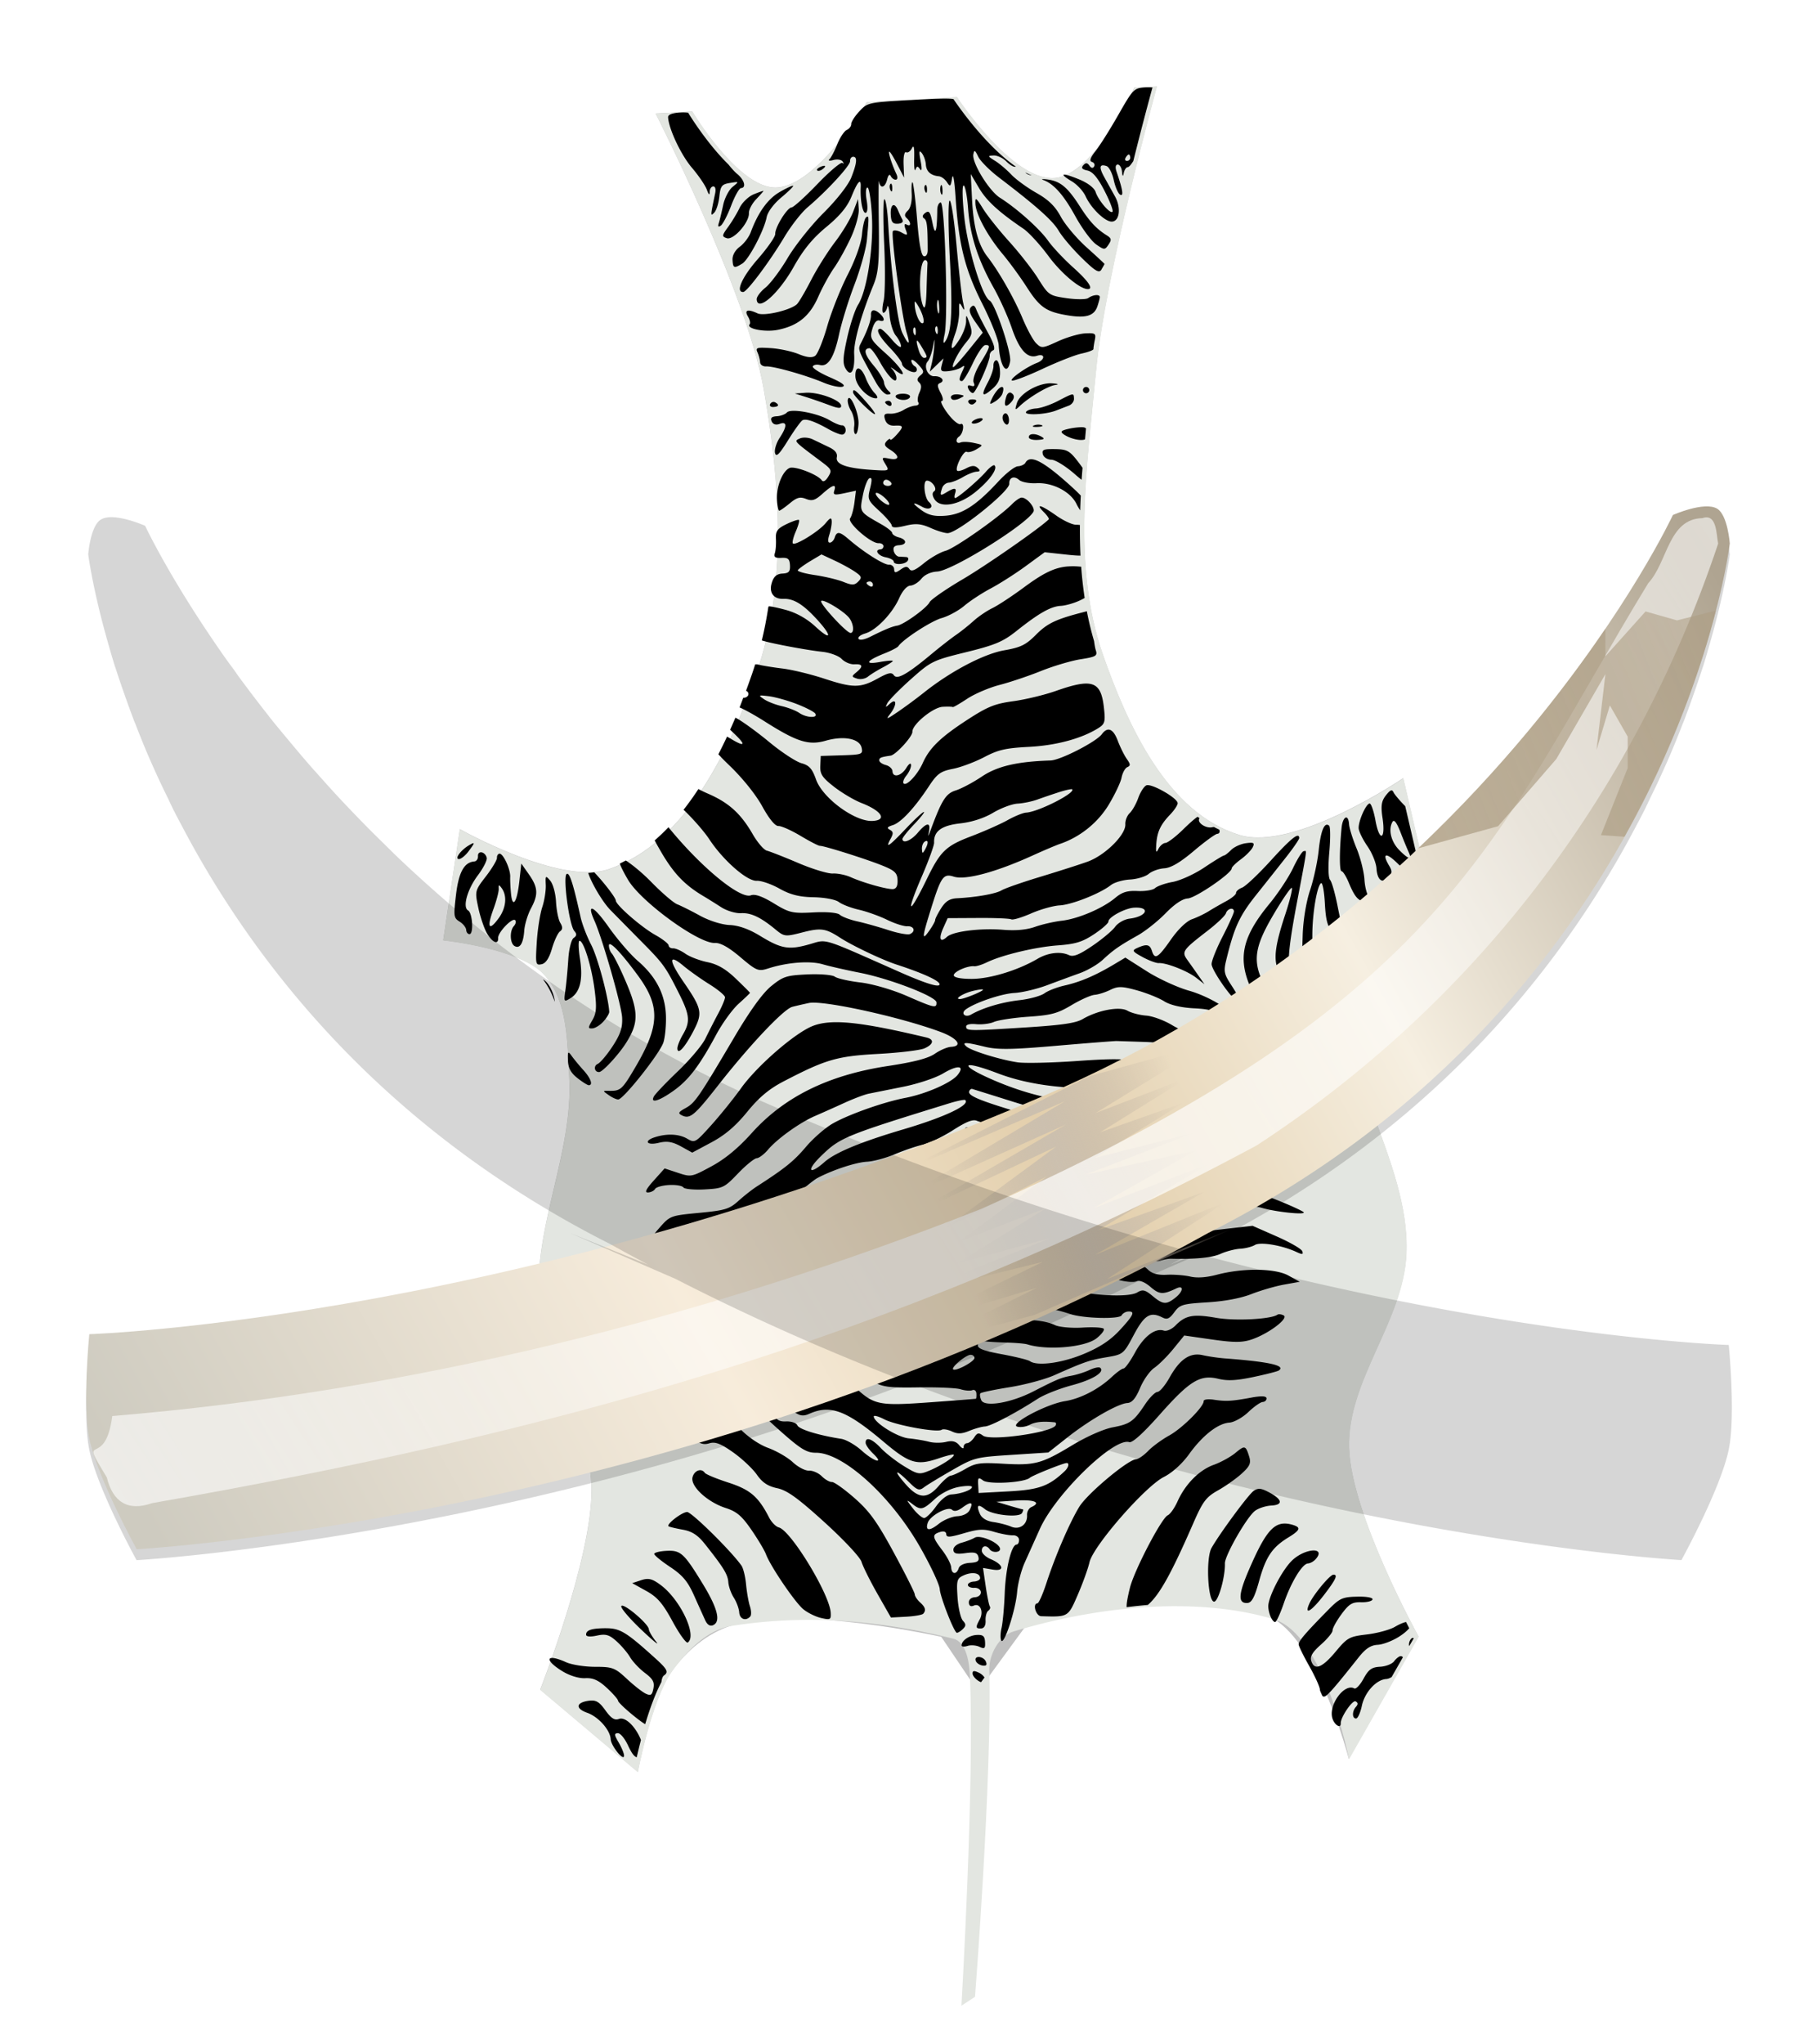
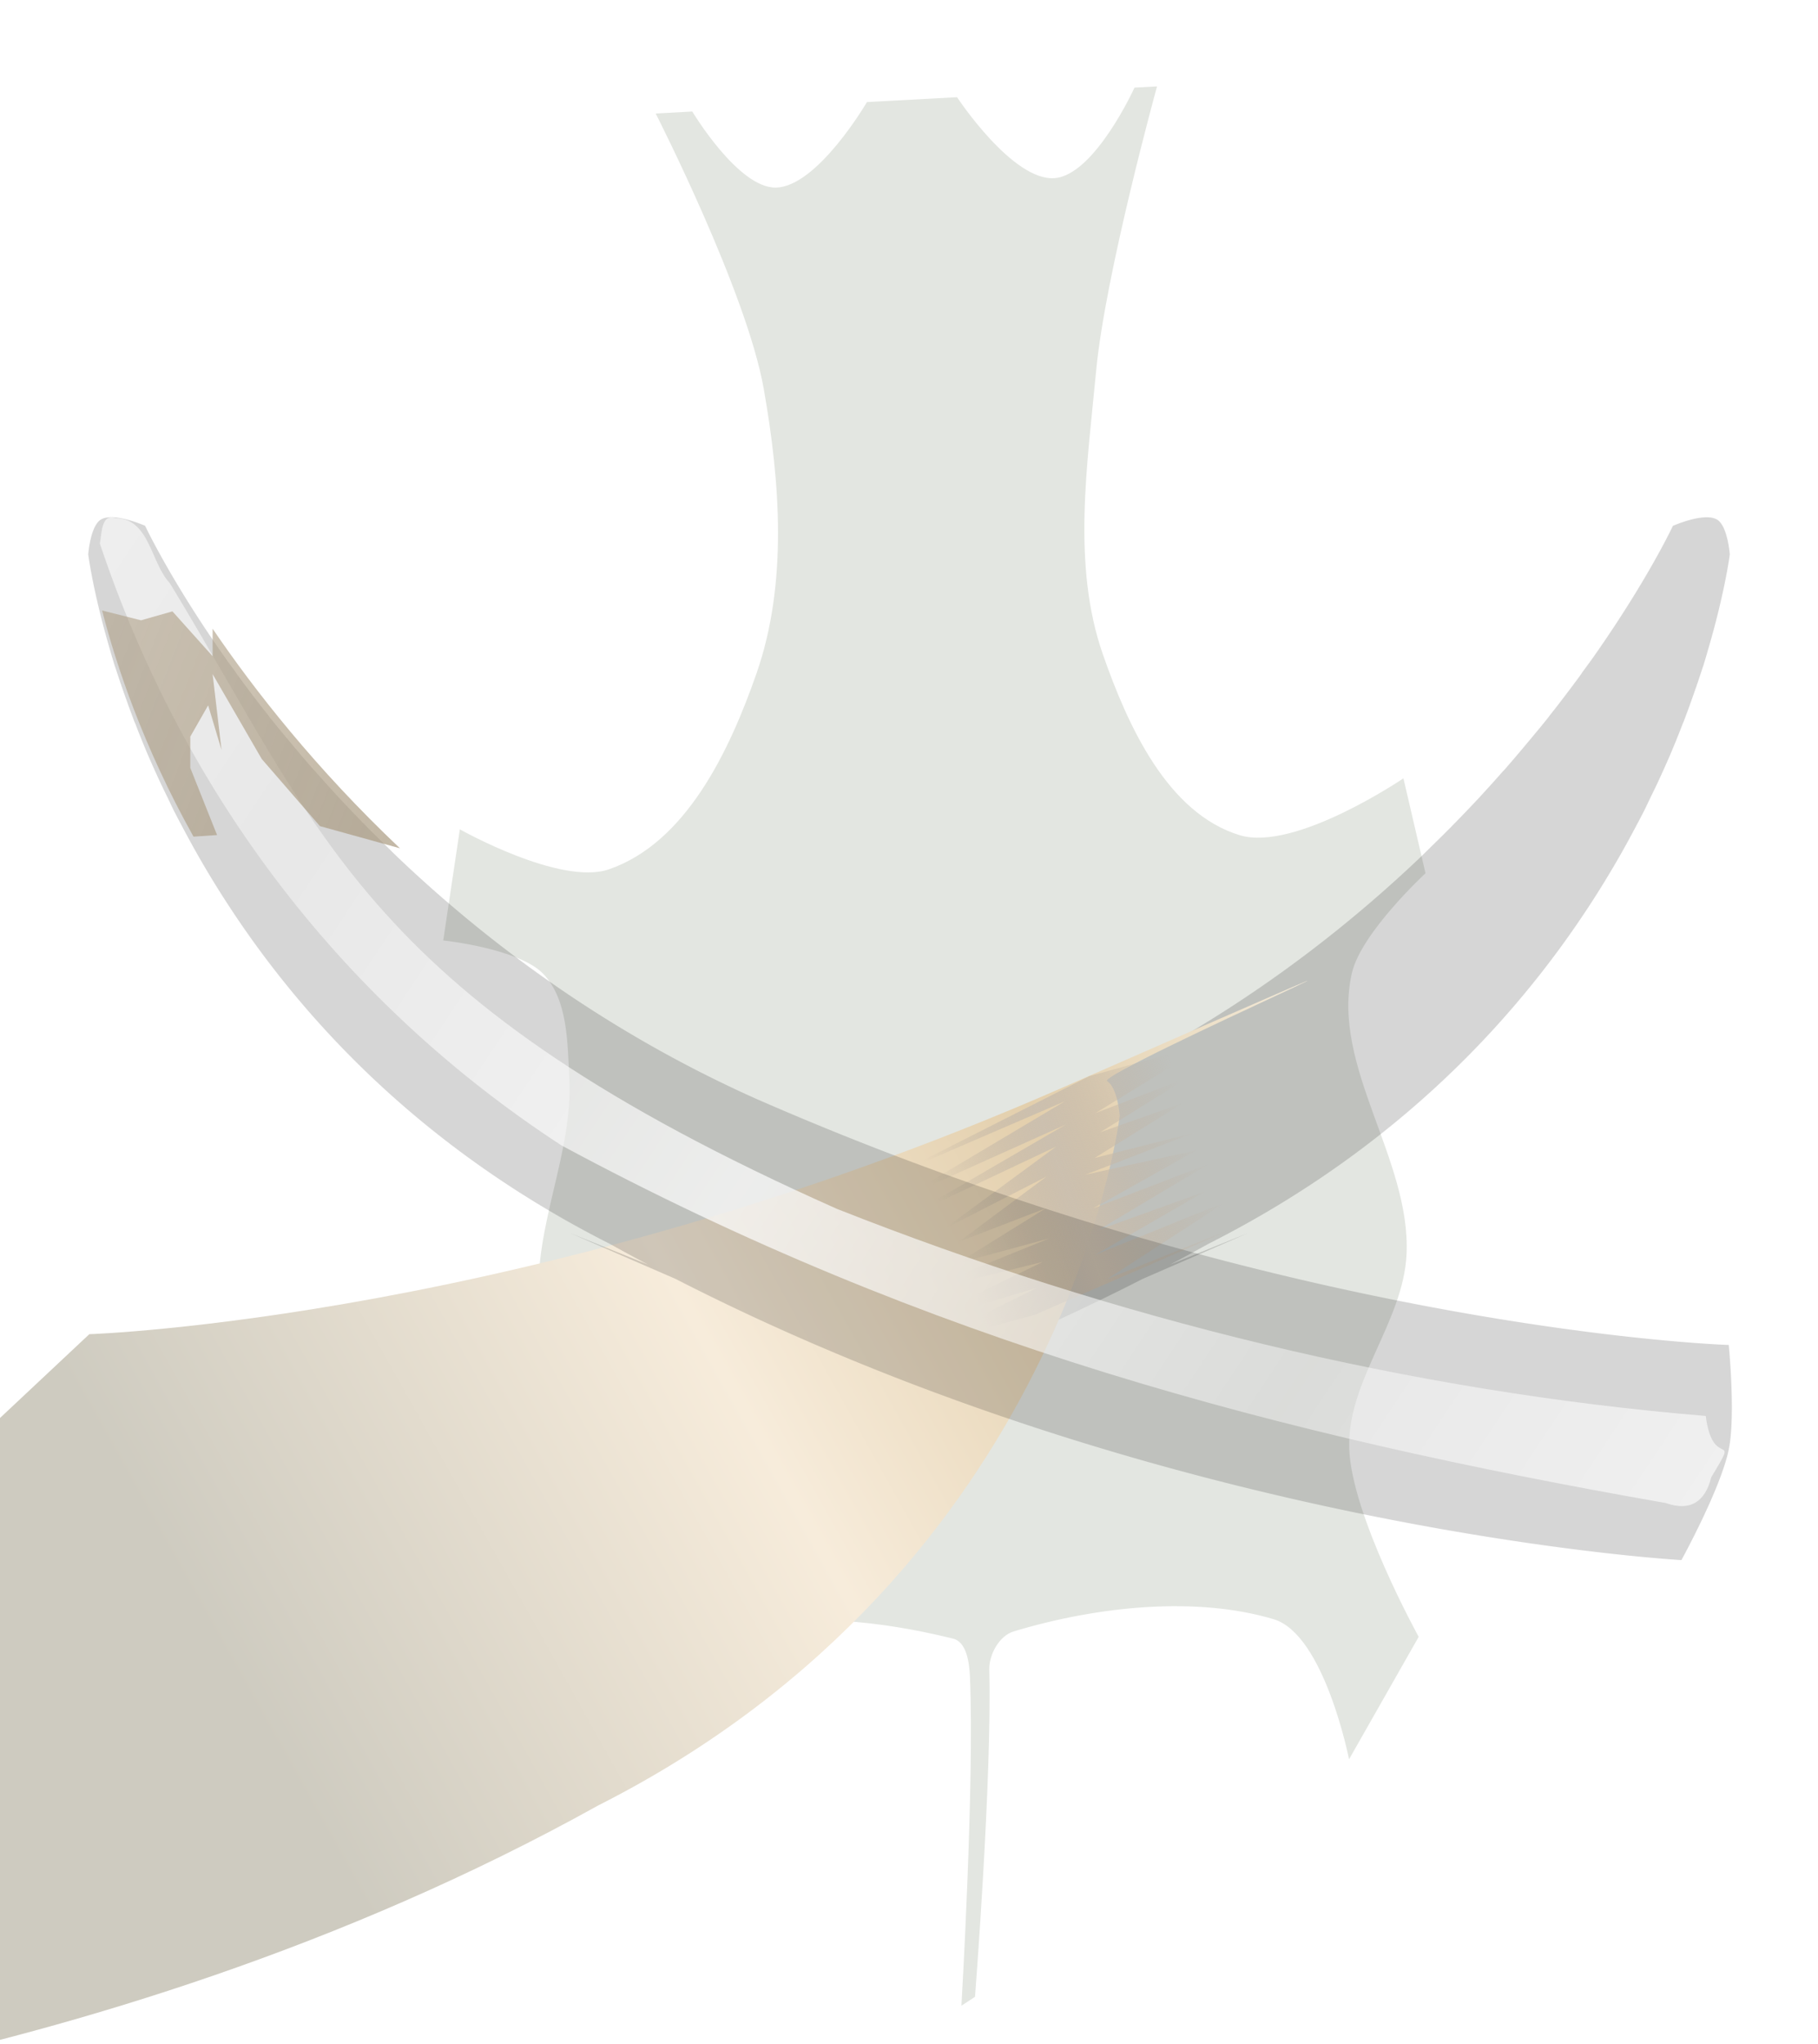
<svg xmlns="http://www.w3.org/2000/svg" xmlns:xlink="http://www.w3.org/1999/xlink" viewBox="0 0 236.41 265.66">
  <defs>
    <linearGradient id="b">
      <stop offset="0" stop-color="#bcaf9f" stop-opacity="0" />
      <stop offset=".47" stop-color="#ccc0af" />
      <stop offset="1" stop-color="#bcaf9f" stop-opacity="0" />
    </linearGradient>
    <linearGradient id="d">
      <stop offset="0" stop-color="#99896d" />
      <stop offset="1" stop-color="#af9f85" stop-opacity=".5" />
    </linearGradient>
    <linearGradient id="g" y2="-326.19" xlink:href="#a" gradientUnits="userSpaceOnUse" y1="-169.72" x2="527.17" x1="247.33" />
    <linearGradient id="a">
      <stop offset="0" stop-color="#cecbc0" />
      <stop offset=".315" stop-color="#f7ecdb" />
      <stop offset=".532" stop-color="#e3cfac" />
      <stop offset=".727" stop-color="#f6efe1" />
      <stop offset="1" stop-color="#afa491" />
    </linearGradient>
    <linearGradient id="h" y2="-223.93" xlink:href="#b" gradientUnits="userSpaceOnUse" y1="-207.5" gradientTransform="translate(-1.565 -.391)" x2="439.95" x1="396.28" />
    <linearGradient id="k" y2="-311.1" xlink:href="#d" gradientUnits="userSpaceOnUse" y1="-219.56" x2="562.3" x1="326.32" />
    <linearGradient id="j" y2="-267.32" xlink:href="#c" spreadMethod="reflect" gradientUnits="userSpaceOnUse" y1="-212" x2="503.06" x1="419.51" />
    <linearGradient id="c">
      <stop offset="0" stop-color="#fff" stop-opacity=".715" />
      <stop offset="1" stop-color="#fff" stop-opacity=".431" />
    </linearGradient>
    <filter id="i" color-interpolation-filters="sRGB">
      <feGaussianBlur stdDeviation="1.143" />
    </filter>
    <filter id="f" color-interpolation-filters="sRGB">
      <feGaussianBlur stdDeviation="3.526" />
    </filter>
    <filter id="e" color-interpolation-filters="sRGB">
      <feGaussianBlur stdDeviation="6.351" />
    </filter>
  </defs>
-   <path d="M1877.5 316.52s30.899 19.721 46.624 15.242c24.99-7.117 40.34-35.589 50.211-59.625 11.446-27.873 10.792-60.196 7.173-90.11-3.763-31.104-29.588-89.213-29.588-89.213h11.656s13.178 24.977 25.105 25.554c13.244.64 30.485-25.554 30.485-25.554h28.692s16.162 27.667 29.588 27.347c12.783-.304 26.898-27.347 26.898-27.347h7.173s-19.683 58.734-24.21 89.213c-4.413 29.724-11.067 61.251-2.689 90.11 6.69 23.046 17.786 51.449 40.348 59.625 17.253 6.252 52.9-15.242 52.9-15.242l5.38 30.485s-21.527 17.817-25.105 30.485c-8.243 29.185 15.629 59.94 12.553 90.11-2.172 21.301-21.068 39.115-21.52 60.522-.447 21.266 18.83 60.97 18.83 60.97l-24.21 37.658s-7.398-36.54-21.518-45.727c-22.051-14.348-78.902-1.793-78.902-1.793l-16.14 19.726-10.758-17.932s-44.77-12.577-66.35-7.173c-7.72 1.933-14.744 7.243-19.726 13.449-7.053 8.786-12.553 31.382-12.553 31.382l-29.588-27.795s18.785-40.853 19.726-62.763c.886-20.647-13.141-39.858-13.45-60.522-.356-23.883 13.429-46.498 13.45-70.384.01-11.254.875-24.485-6.277-33.175-7.16-8.699-31.382-12.553-31.382-12.553z" opacity=".5" filter="url(#e)" transform="scale(.409) rotate(-3.092 28.624 32363.702)" />
  <path d="M59.798 107.777s13.058 7.374 19.383 5.197c10.051-3.459 15.694-15.428 19.196-25.465 4.06-11.639 3.08-24.829.941-36.969C97.095 37.917 85.263 14.75 85.263 14.75l4.761-.257s5.935 9.912 10.82 9.885c5.424-.03 11.89-11.112 11.89-11.112l11.72-.633s7.213 10.945 12.69 10.518c5.216-.406 10.385-11.765 10.385-11.765l2.93-.158s-6.744 24.428-7.92 36.978c-1.148 12.24-3.17 25.266.89 36.87 3.24 9.267 8.4 20.625 17.797 23.467 7.186 2.174 21.274-7.394 21.274-7.394l2.87 12.335s-8.4 7.754-9.582 13.007c-2.724 12.105 7.707 24.142 7.116 36.534-.417 8.75-7.743 16.444-7.455 25.199.286 8.697 9.037 24.49 9.037 24.49l-9.058 15.919s-3.197-16.233-9.8-18.205c-9.955-2.974-22.692-1.764-33.81 1.585-1.888.569-3.225 3.02-3.173 4.99.368 13.933-1.855 42.496-1.855 42.496l-1.768 1.155s1.7-28.777 1.108-42.767c-.076-1.797-.437-4.507-2.184-4.934-6.817-1.668-16.887-3.525-28.801-1.659-3.217.504-5.863 3.285-7.762 5.93-2.687 3.744-4.435 13.097-4.435 13.097l-12.7-10.702s6.772-17.103 6.673-26.074c-.094-8.454-6.248-15.993-6.83-24.427-.672-9.749 4.46-19.291 3.941-29.05-.244-4.597-.183-10.021-3.296-13.413-3.117-3.396-13.097-4.436-13.097-4.436z" fill="#e3e6e1" />
-   <path d="M88.485 14.623c-1.08.059-1.625.269-1.606.625.081 1.493 1.678 4.885 3.08 6.53.869 1.018 1.755 2.31 1.96 2.877.235.645.366.762.364.313-.003-.394.21-.728.459-.742.27-.014.37.352.254.908-.624 2.974-.622 3.023-.11 2.49.275-.285.565-1.223.657-2.084.145-1.367.317-1.596 1.377-1.764 1.211-.193 1.218-.195.347.506-.48.386-1.034 1.453-1.229 2.37-.195.918-.447 1.969-.565 2.336-.148.457-.07.561.26.331.267-.184.874-1.35 1.346-2.594.472-1.245 1.048-2.272 1.285-2.285.722-.039.432-1.08-.523-1.854-.275-.223-.685-.673-1.101-1.195-2.855-2.803-5.102-6.492-5.256-6.745a5.412 5.412 0 00-1-.023zm30.165-1.63c-5.756.312-5.823.327-6.898 1.474-.597.638-1.077 1.387-1.062 1.658.014.271-.243.613-.574.76-.33.149-.885.976-1.232 1.847-.347.87-.806 1.75-1.02 1.95-.223.207.001.256.517.113.5-.138 1.04-.048 1.202.204.163.252.146.334-.041.181-.188-.152-1.653 1.08-3.245 2.736-1.593 1.657-3.1 3.021-3.357 3.037-.587.035-2.176 2.613-2.13 3.456.018.345-1.009 1.818-2.282 3.273-2.045 2.336-2.916 4.319-1.87 4.262.495-.027 3.435-3.957 5.338-7.138.866-1.449 2.217-3.18 3.005-3.85 2.546-2.158 5.57-5.44 5.54-6.01-.017-.304.153-.558.378-.57.596-.032.53.78-.214 2.674-.384.98-1.883 2.9-3.617 4.625-1.627 1.621-3.726 4.262-4.676 5.874-.95 1.61-2.255 3.337-2.89 3.843-.636.506-1.14 1.186-1.123 1.508.092 1.7 2.844-.714 4.816-4.23 1.254-2.235 2.457-3.701 4.252-5.184 1.77-1.461 2.724-2.626 3.268-3.966.803-1.98 1.248-2.43 1.19-1.204-.08 1.689.236 3.367.629 3.346.255-.014.313-.67.142-1.647-.157-.892-.11-1.632.103-1.644.213-.011.472 1.639.583 3.694.223 4.128-.657 9.758-1.808 11.557-.384.6-1.018 2.529-1.408 4.275-.566 2.536-.606 3.348-.192 4.03.697 1.149 1.209.25 1.1-1.928-.078-1.548.903-5.054 2.511-8.97.64-1.56.762-2.942.693-8.026-.045-3.378-.033-5.82.027-5.43.153 1.005.788.848 1.061-.262.14-.566.319-.737.463-.435.131.275.423.49.653.477.237-.013.275-.326.09-.722-.614-1.302-1.12-2.91-.927-2.92.106-.006.576.752 1.052 1.684l.872 1.694-.07-1.763c-.037-.986.105-1.662.327-1.54.218.118.558-.118.753-.515.252-.514.34-.129.301 1.315-.03 1.116.045 1.764.168 1.45.19-.481.282-.486.6-.032.225.32.257-.115.07-1.08-.236-1.214-.202-1.473.15-1.031.257.324.497.99.527 1.482.056.908.634 1.432 1.696 1.534.323.031.797.38 1.054.775.414.638.48.58.663-.522.126-.76.302.212.456 2.51.412 6.164 1.217 9.35 3.472 13.807 1.127 2.226 2.091 4.648 2.135 5.377.16 2.764 1.098 4.109 1.484 2.122.212-1.09-1.948-7.524-2.655-7.91-.977-.533-2.834-6.61-3.296-10.769-.262-2.357-.305-4.185-.098-4.194.2-.009.462 1.348.584 3.003.26 3.506 1.267 6.63 3.321 10.28.807 1.435 1.867 3.787 2.356 5.225.974 2.861 2.031 4.025 3.282 3.625 1.083-.347 1.081.513-.002.922-1.367.517-3.694 2.173-3.23 2.3.233.064 2.016-.615 3.951-1.52 1.935-.904 4.21-1.804 5.065-1.989.856-.184 1.56-.443 1.556-.583-.003-.14.071-.675.18-1.188.176-.84.054-.924-1.263-.853-.804.043-2.397.512-3.542 1.036-2.004.918-2.115.927-2.816.255-.4-.385-1.206-1.876-1.804-3.309-1.085-2.596-3.082-6.083-4.54-7.948-1.195-1.53-1.83-3.91-2.003-7.472l-.164-3.268 1.07 1.811c.992 1.675 2.584 3.129 5.78 5.296.693.47 2.162 2.07 3.264 3.562 1.688 2.283 4.149 4.334 5.148 4.28.71-.039.003-1.067-1.958-2.826-1.195-1.073-2.662-2.63-3.26-3.473-1.103-1.554-4.07-4.202-6.255-5.577-1.402-.883-3.649-4.538-3.453-5.627.113-.628.215-.58.63.286.272.57 1.49 1.795 2.707 2.722 4.856 3.699 6.981 5.587 7.761 6.917.45.766 1.793 2.351 2.995 3.525 1.8 1.76 2.261 2.023 2.577 1.5h-.012c.21-.349.394-.67.396-.712.002-.042-1.059-1.023-2.345-2.178-1.287-1.155-2.786-2.941-3.338-3.968-.731-1.359-1.593-2.197-3.176-3.093-1.197-.678-2.663-1.746-3.252-2.372-.59-.627-1.544-1.435-2.12-1.793-.98-.61-.994-.651-.204-.694.465-.025 1.196.304 1.627.732.572.567 1.041.81 1.28.712-4.026-2.773-7.696-8.153-8.117-8.78-.867-.11-2.326-.04-5.332.122zm30.345-1.638c-1.535.082-1.643.191-3.571 3.573-1.094 1.918-2.431 4.04-2.972 4.718-.675.847-.821 1.287-.462 1.395.287.087.417.349.287.586-.148.272-.373.241-.606-.095-.273-.392-.48-.413-.797-.06s-.172.538.536.688c.678.144 1.34.932 2.23 2.658.696 1.35 1.154 2.56 1.03 2.697-.3.334-1.836-1.46-2.2-2.57-.175-.53-1.032-1.184-2.177-1.649-1.114-.452-1.784-.646-1.952-.598-.168.047.16.345 1.032.866.681.406 1.494 1.277 1.795 1.938.722 1.583 2.556 3.345 3.43 3.297.994-.053 1.207-1.807.4-3.26l-1.375-2.474c-.746-1.338-.668-1.788.265-1.487.321.104.75.921.943 1.819.194.897.565 1.755.833 1.9.48.263.34-.632-.469-2.983-.19-.552-.136-.914.142-.93.25-.013.507.388.56.892.073.69.13.738.241.192.082-.398.309-.733.498-.744.174-.009.432-.313.738-.795 1.374-5.517 2.471-9.482 2.492-9.558a6.404 6.404 0 00-.871-.016zm-41.902 10.201a1.72 1.72 0 00-.415.138c-.34.151-.524.356-.411.457.113.101.39.05.621-.11.473-.329.512-.533.205-.485zm39.686-1.478c.1-.005.189.174.2.399s-.173.419-.411.432c-.238.013-.328-.167-.2-.4s.312-.426.411-.431zm-13.432 2.339c.14.202.483.342.813.365a8.87 8.87 0 01-.813-.365zm-30.276 1.725c-.21.032-.913.367-1.697.821-1.539.893-2.792 2.637-3.75 5.222-.23.62-.859 1.463-1.41 1.868-.611.45-.99 1.123-.958 1.716.06 1.09.2 1.137 1.256.496.847-.514 2.85-4.313 3.182-6.036.131-.68.92-1.744 1.898-2.56.92-.768 1.613-1.45 1.544-1.518-.01-.008-.035-.014-.065-.009zm15.557-.444c-.085.07-.116.682-.073 1.477.053.99-.148 1.87-.509 2.204-.417.386-.464.676-.153.955.597.536.613 1.18.02.857-.316-.173-.37.027-.145.623.303.801.258.834-.53.4-.473-.262-.977-.346-1.123-.183-.304.339 1.173 11.24 1.79 13.218.525 1.684.245 1.691-.563.018-.62-1.283-1.484-7.97-1.844-14.227-.1-1.741-.321-3.159-.49-3.149s-.181 2.638-.03 5.84.12 6.523-.075 7.379c-.196.855-.21 1.547-.02 1.537.19-.01.416-.345.498-.744.082-.399.216.101.303 1.11.088 1.01.453 2.176.806 2.594.354.419.657 1.03.675 1.36.018.33-.509-.04-1.17-.82s-1.342-1.418-1.511-1.417c-.675.004-.183.98 1.261 2.492.836.877 1.53 1.787 1.544 2.03.033.62 1.626 1.444 1.883.973.116-.211.023-.5-.213-.628-.236-.13-.441-.45-.449-.719-.007-.268.395-.05.884.477.788.85.82 1.006.283 1.445-.426.348-.476.617-.156.904.32.288.339.675.045 1.304-.23.492-.296 1.075-.148 1.288.148.213-.035.399-.4.419s-1.055.273-1.531.569c-.476.296-1.263.51-1.754.479-.72-.047-.85.108-.637.777.175.545.606.812 1.246.777 1.185-.064 1.214.11.22 1.218-.426.473-.78.737-.789.58s-.23-.055-.487.231c-.365.407-.263.645.47 1.101 1.275.795 1.23 1.415-.092 1.158-1.019-.198-1.058-.162-.538.694.55.906.553.91-1.674.77-3.364-.213-4.821-.73-4.634-1.645.108-.528-.218-.932-1.045-1.326-.657-.314-1.61-.774-2.116-1.013-.506-.238-1.245-.283-1.644-.103-.79.357-.897.252 2.84 3.047 1.294.968 1.356 1.11.847 1.926-.35.562-.656.729-.846.456-.52-.747-3.518-1.89-4.183-1.592-.92.411-1.726 2.427-1.635 4.108.043.798.174 1.45.296 1.444.121-.007.748-.448 1.381-.971.932-.77 1.327-.868 2.108-.562.793.31 1.175.185 2.128-.666 1.352-1.207 1.839-1.328 1.54-.403-.18.555.022.601 1.298.327l1.519-.325-.198 1.56c-.112.853-.361 1.764-.556 2.027-.41.555 2.71 3.285 3.696 3.231.336-.018.622.151.634.376s-.161.418-.386.43c-.84.046-.326.833.67 1.027.57.11 1.044.357 1.054.557.027.5 1.551.386 1.837-.137.126-.232.035-.435-.204-.45-.24-.015-.658-.039-.937-.052-.28-.013-.596-.342-.693-.73-.122-.49.09-.722.676-.754 1.081-.059 1.06-.74-.03-1.023-.456-.118-.84-.377-.85-.568-.01-.192-.636-.688-1.391-1.116-2.901-1.644-2.861-1.577-2.42-3.8.22-1.108.605-2.099.854-2.197.333-.131.357.215.084 1.314-.353 1.417-.3 1.558 1.208 2.944.872.801 1.6 1.656 1.614 1.897.016.295.586.305 1.742.021 1.36-.334 2.05-.278 3.306.283.873.39 1.878.692 2.238.673 1.352-.074 8.041-5.441 7.989-6.411-.044-.82.632-1.084 1.278-.505.321.289 1.341.479 2.264.429 2.09-.113 4.439 1.105 5.203 2.702.131.273.305.56.48.819.019-.636.045-1.275.076-1.912-.495-.523-1.18-1.153-2.13-1.985-3.005-2.627-4.51-3.305-5.065-2.287-.127.233-.571.441-.987.463-.415.023-1.562.92-2.555 1.995-2.855 3.09-4.678 4.261-6.867 4.43-1.427.11-2.213-.069-3.111-.716-1.295-.933-1.246-1.178.091-.44.954.526 1.625.037.875-.636-.589-.529-.81-2.735-.277-2.764.65-.035 1.423 1.054.97 1.37-.279.193-.28.533.017 1.022.762 1.256 3.226.815 5.401-.97 1.816-1.49 2.876-2.994 2.415-3.408-.124-.112-.62.253-1.108.815-.968 1.114-3.65 3.411-4.002 3.43-.12.007-.118-.27-.007-.614.237-.735-.067-.771-1.121-.132-.832.505-.892.445-.568-.558.117-.363.515-.68.884-.7.369-.022 1.18-.342 1.805-.713s1.423-.691 1.78-.71c.495-.027.526-.148.14-.494-.376-.337-.751-.322-1.47.053-.532.278-1.057.425-1.174.32-.357-.32.83-2.683 1.237-2.461.21.114.78-.036 1.275-.338.9-.548.904-.545-.338-.814-.684-.148-1.47-.179-1.745-.06-.565.246-.729-.398-.195-.77.574-.399.75-1.872.194-1.623-.27.12-1.024-.506-1.675-1.382-.65-.876-1.001-1.598-.778-1.61.245-.013.188-.436-.148-1.08-.44-.842-.45-1.109-.056-1.264.703-.278.146-.93-.752-.882-.846.046-1.439-1.279-.859-1.925.21-.235.516-1.054.67-1.816.257-1.27.265-1.283.184-.15-.049.678-.2 1.7-.338 2.271l-.251 1.038.887-.867.9-.868-.233.883c-.194.767-.067.877.912.77.623-.068 1.37-.292 1.663-.5.43-.304.454-.216.129.48-.479 1.023-.492 1.332-.058 1.309.177-.01.811-1.059 1.41-2.33.6-1.27 1.322-2.323 1.603-2.34.738-.041.664.224-.63 2.34-.665 1.088-1.034 2.16-.875 2.517.193.432.087.565-.335.428-.408-.132-.524.001-.35.39.142.32.413.567.593.557.381-.02 2.222-4.14 2.182-4.88-.015-.275.19-.576.45-.678.32-.126.088-.884-.716-2.355-.652-1.191-1.32-2.506-1.477-2.93-.208-.557-.402-.648-.708-.307-.306.341-.149.867.563 1.89l.985 1.407-1.86 2.302c-1.022 1.264-1.917 2.255-1.994 2.195-.254-.197.71-2.051 1.67-3.201.82-.98.88-1.298.468-2.484-.416-1.2-.47-1.231-.452-.308.01.575-.408 1.69-.929 2.482-1.071 1.63-1.246 1.275-.46-.935.294-.825.51-2.105.487-2.843-.038-1.153.026-1.23.393-.546.321.6.34.446.107-.62-.17-.78-.547-4.126-.85-7.431-.306-3.354-.703-5.901-.9-5.765-.193.135-.176 3.608.046 7.718.377 6.98.204 9.588-.702 10.703-.18.22-.172-.241.008-1.025.485-2.097.04-17.184-.504-17.154-.239.013-.442.438-.448.946-.034 2.91-.262 3.527-.626 1.685-.277-1.4-.443-1.633-.927-1.281-.373.271-.436.534-.166.713.384.255.467.93.478 4.11.002.552-.216.888-.507.808-.345-.095-.614-1.595-.872-4.767-.207-2.55-.48-4.718-.593-4.82-.015-.013-.027-.021-.04-.011zm-2.794.177a.167.167 0 00-.049.04c-.128.144-.13.493.004.782.148.319.248.22.242-.257-.005-.377-.09-.61-.197-.565zm-16.657.95c-.19.05-.637.21-1.155.422-.696.286-1.518 1.08-1.85 1.777-.328.69-1.002 1.801-1.492 2.475-.815 1.119-.829 1.24-.165 1.455.87.281 2.936-2.058 2.872-3.253-.023-.422.398-1.232.927-1.791s.964-1.045.966-1.09c-.001-.01-.04-.01-.103.006zm21.173-.784a.167.167 0 00-.05.04c-.128.144-.13.493.004.781.148.32.249.221.243-.256-.005-.378-.09-.61-.197-.565zm15.233-.76c-.111.01-.09.05.082.112 1.36.489 2.647 1.94 4.159 4.691.87 1.583 2.09 3.236 2.707 3.67 1.061.745 1.144.745 1.616.04.422-.63.392-.82-.219-1.204-1.375-.865-2.242-1.794-3.52-3.792-1.566-2.446-2.514-3.239-4.131-3.464-.34-.048-.583-.062-.694-.052zm-13.185.764c-.024.01-.045.047-.07.12-.098.286-.073.746.055 1.02.129.275.207.04.177-.521-.023-.421-.09-.65-.162-.619zm-10.822 1.827l-.64 1.673c-.351.92-1.41 2.676-2.349 3.904-.939 1.228-2.349 3.463-3.124 4.97-.776 1.507-1.61 2.923-1.854 3.134-.907.788-4.267 1.56-5.096 1.172-1.281-.599-1.762-.44-1.246.413.248.408.347.859.22 1-.518.578 1.99 1.07 3.676.723 2.628-.54 4.145-1.789 5.247-4.304.535-1.22 1.464-2.909 2.063-3.76.6-.852 1.587-2.639 2.193-3.96.607-1.32 1.06-2.97 1.005-3.677l-.095-1.288zm15.352.015c-.092-.009-.1.2-.083.594.062 1.402 1.583 4.198 3.555 6.555.905 1.082 2.302 3.001 3.11 4.262 1.694 2.642 2.526 3.217 5.308 3.682 2.38.398 3.46.075 3.88-1.157.17-.496.315-1.039.32-1.208.012-.403-.873-.33-1.505.12-.273.195-1.552.196-2.828.012-2.232-.322-2.36-.417-3.656-2.491-.74-1.187-2.45-3.376-3.796-4.865s-2.89-3.434-3.434-4.322c-.492-.8-.753-1.17-.87-1.182zm-10.751.773c-.23.039-.384.48-.343 1.235.052.97.248 1.216.921 1.18.536-.03.752-.231.585-.544a16.573 16.573 0 01-.564-1.199c-.201-.486-.422-.702-.6-.672zM112.8 28.15c-.046.003-.101.048-.174.099-.192.133-.435 1.127-.534 2.205-.107 1.183-.845 3.269-1.866 5.26-.931 1.816-2.126 4.83-2.66 6.7-.534 1.869-1.238 3.588-1.56 3.822-.403.293-1.076.226-2.15-.217-.86-.354-2.485-.705-3.614-.777-1.834-.118-2.015-.068-1.737.554.171.383.321.97.338 1.288.018.319.37.556.785.534.947-.051 5.103 1.117 7.436 2.095.975.408 2.094.655 2.488.544.487-.138-.04-.53-1.668-1.242-1.314-.573-2.297-1.206-2.188-1.405.109-.2.513-.28.912-.177 1.072.277 1.859-.972 2.51-4.015.318-1.482 1.212-4.38 1.996-6.433.783-2.053 1.513-4.673 1.618-5.823.227-2.461.268-3.03.068-3.013zm7.5 5.65c.197-.01.333.213.309.496s-.08 1.807-.124 3.386c-.052 1.857-.199 2.609-.423 2.136-.68-1.435-.5-5.978.239-6.018zm1.663 5.173c.065-.043.13.284.162.874.043.787-.029 1.113-.153.725s-.158-1.03-.077-1.43c.02-.1.046-.155.068-.17zm-2.984.225c.05-.003.147.128.316.392.691 1.083 1.05 2.402.655 2.423-.4.022-.954-1.317-1-2.404-.01-.273-.022-.409.029-.411zm-5.418 1.137c-.203.028-.321.223-.302.58.034.628-.418 1.925-1.219 3.51-.53 1.05-.616.773 1.817 5.19.512.93 1.207 1.675 1.55 1.657.483-.026.515-.132.113-.493-.284-.255-.546-.748-.57-1.096s-.626-1.33-1.334-2.168c-1.195-1.413-1.39-2.217-.545-2.262.191-.01.788.766 1.323 1.733 1.089 1.972 2.227 3.071 2.174 2.098-.017-.32-.275-.83-.573-1.134-.298-.305-.11-.226.419.169 1.836 1.372.93-.246-1.219-2.175-2.015-1.808-2.109-1.989-1.76-3.195.236-.817.57-1.207.94-1.088.708.23.725-.284.028-.91-.348-.312-.64-.444-.842-.416zm5.33 2.222c.108-.045.193.188.198.565.006.477-.095.576-.243.257-.133-.289-.132-.638-.003-.781a.166.166 0 01.049-.041zm2.86-.155c.107-.044.192.188.197.566.006.477-.094.575-.242.256-.134-.288-.132-.638-.004-.78a.166.166 0 01.05-.042zm-2.497 1.877c.082-.015.27.243.578.762.786 1.326.818 1.441.336 1.467-.199.01-.5-.388-.663-.886-.283-.868-.358-1.325-.251-1.343zm10.302 2.541c-.224.012-.39.344-.37.737s-.31 1.359-.729 2.14c-.94 1.747-.74 2.005.62.81.762-.668 1.02-1.276.964-2.304-.042-.77-.26-1.395-.485-1.383zm-17.994 1.075c-.22.048-.362.405-.326 1.08.065 1.188 1.68 2.841 2.724 2.785.23-.013.121-.33-.243-.704-.363-.375-.864-1.212-1.112-1.86-.35-.917-.76-1.363-1.043-1.301zm-6.795 3.145l-1.403.101 1.46.46c.802.255 2.164.728 3.026 1.052 1.177.442 1.556.458 1.528.071-.055-.733-2.957-1.795-4.61-1.684zm6.269-.326c-.085.006-.109.115-.099.3.021.395 2.47 2.824 2.827 2.805.144-.008-.362-.718-1.122-1.578-.952-1.078-1.42-1.54-1.606-1.527zm25.468-.902c-1.676.059-3.9 1.366-4.265 2.574-.287.945-.258.976.39.363 1.205-1.14 3.675-2.602 4.604-2.72.534-.068.367-.153-.409-.208a2.961 2.961 0 00-.32-.009zm-6.26.48c-.304.06-.851.651-1.285 1.58-.333.711-.286.747.414.323.434-.264.87-.723.97-1.013.228-.668.136-.938-.1-.89zm-12.974.88c-.593.031-.925.227-.77.45.152.218.633.376 1.07.352.436-.023.781-.226.769-.45s-.494-.384-1.069-.353zm-16.65 1.065a.49.49 0 00-.46.255c-.129.236.055.42.406.401.717-.039.808-.294.222-.614a.392.392 0 00-.168-.042zm9.766-.515c-.057.015-.098.068-.13.187-.083.3.104.967.412 1.475.308.509.494 1.404.415 1.988-.08.584.005 1.05.184 1.04.18-.01.344-.618.375-1.352.052-1.233-.854-3.442-1.256-3.338zm30.83-1.435a.41.41 0 10.43.386.41.41 0 00-.43-.386zm-17.014.97c-.483.06-.73.343-.401.637.147.132.598.079.992-.118.683-.341.683-.366-.04-.497a1.856 1.856 0 00-.551-.021zm7.105-.242c-.168.026-.347.213-.435.484-.37 1.148-.197 1.537.424.963.663-.614.72-1.115.166-1.417a.231.231 0 00-.155-.03zm-15.805 1.071c-.225.012-.405.102-.4.201s.2.285.433.412.411.037.399-.2-.208-.425-.432-.413zm10.822-.175c-.35.02-.515.209-.361.43.153.22.446.297.649.156.547-.38.43-.625-.288-.586zm13.063-.641c-.257.036-.769.297-1.811.84-.956.497-2.237.935-2.841.973-.604.038-1.193.245-1.307.455-.257.471 2.495.35 3.857-.17.552-.211 1.32-.508 1.706-.656.386-.147.687-.55.669-.894-.021-.392-.017-.585-.273-.548zm-36.489 2.137c-.273.028-.47.09-.565.197-.221.246-.821.467-1.33.494-.665.036-.852.225-.656.663.172.386.552.509 1.029.329.995-.376.997.317.008 1.817-.436.663-.703 1.55-.598 1.966.146.577.547.19 1.69-1.653.826-1.33 1.676-2.506 1.895-2.612.468-.226 1.572.152 3.34 1.151.697.394 1.499.722 1.78.723s.498-.278.48-.615-.234-.602-.48-.588-.954-.274-1.572-.645c-1.292-.775-3.837-1.346-5.02-1.227zm27.851.314c-.224.012-.394.285-.377.609s.222.694.455.82c.232.127.401-.146.376-.609s-.229-.832-.454-.82zm-3.346.629a1.97 1.97 0 00-.542.157c-.37.166-.579.38-.46.486.118.106.52.066.89-.1s.579-.392.46-.498c-.059-.053-.186-.065-.348-.045zm7.522.835a1.42 1.42 0 00-.505.117c-.275.129-.04.207.521.177s.787-.134.5-.232a1.421 1.421 0 00-.516-.062zm5.294.354c-.344.03-.75.081-1.13.164-1.11.24-1.263.388-.78.733.816.582 2.25.91 2.788.656.044-.472.082-.943.128-1.415a.64.64 0 00-.237-.128c-.143-.038-.424-.039-.769-.01zm-5.931.884c-.309.017-.517.153-.503.411.012.225.527.372 1.145.335.875-.052.983-.14.49-.423-.414-.237-.823-.34-1.132-.323zm2.026 1.952c-.697.045-.818.21-.707.653.098.393.596.71 1.127.72.518.01 1.902.872 3.073 1.908.318.281.598.507.844.697.034-.518.082-1.038.121-1.556-.115-.16-.212-.302-.346-.48-1.305-1.742-1.6-1.923-3.216-1.952a11.235 11.235 0 00-.896.01zm-21.103 3.97c.212-.012.51.156.66.373s-.01.41-.36.43c-.35.018-.648-.15-.66-.375s.149-.417.36-.429zm-1.24 1.705c.226-.012.763.328 1.194.755s.6.787.376.8-.762-.328-1.193-.756-.6-.787-.376-.799zm18.868.62c-.232.012-.782.387-1.223.834-1.691 1.714-7.426 5.743-8.646 6.075-.704.191-1.969.917-2.82 1.612-1.147.936-1.636 1.133-1.891.768-.275-.393-.51-.384-1.15.062-.67.468-.807.458-.835-.058-.018-.338-.323-.597-.684-.577-.655.035-3.27-1.62-5.209-3.29-1.2-1.036-1.567-1.076-1.843-.221-.11.344-.392.635-.618.648-.272.014-.296-.338-.069-1.046.188-.589.323-1.368.303-1.732-.029-.537-.182-.485-.817.274-.88 1.054-3.889 2.911-4.225 2.61-.12-.108.043-.8.365-1.544s.512-1.423.418-1.507c-.094-.085-.818.152-1.61.535-1.196.577-1.436.911-1.381 1.918.036.667-.026 1.501-.143 1.864-.16.498.049.65.852.607.864-.047 1.07.136 1.115.964.044.82-.151 1.033-.979 1.077-.737.04-1.122.369-1.372 1.15a2.809 2.809 0 00-.115.467c-.143 1.042.48 1.709 1.626 1.666 1.297-.048 2.498.674 4.248 2.562 2.121 2.288 2.04 3.02-.11 1.03-1.11-1.026-2.493-1.795-3.856-2.16-1.167-.314-2.162-.516-2.213-.444-.013.018-.032.067-.047.092a51.4 51.4 0 01-.842 4.322c1.05.354 5.67 1.238 7.89 1.481.987.109 2.108.522 2.496.928.388.406 1.126.72 1.638.693 1.114-.06 1.203.27.273 1.035-.649.534-.648.584.096.827.44.144 1.065.02 1.42-.269.348-.284 1.22-.818 1.933-1.193.712-.375 1.29-.75 1.286-.837-.005-.088-.785-.026-1.733.145-2.031.366-1.71-.184.656-1.124.882-.35 1.69-.771 1.793-.93.587-.888 4.254-3.27 5.628-3.658.883-.249 2.215-.972 2.96-1.606.746-.635 2.29-1.646 3.426-2.246s3.179-1.902 4.542-2.896l2.476-1.811 2.756.3c.838.092 1.45.14 1.902.14a72.013 72.013 0 01-.074-3.978 3.792 3.792 0 00-.514-.036c-.478.005-1.647-.542-2.6-1.217-1.95-1.38-2.761-1.593-1.572-.414.432.428.714.854.627.939-1.224 1.184-8.166 6.01-11.217 7.8-2.182 1.282-4.102 2.617-4.27 2.958-.37.753-3.331 2.898-4.201 3.044-.687.116-1.564.474-3.507 1.444-.757.378-1.382.494-1.534.275-.142-.203.252-.519.87-.7 1.44-.421 3.518-2.583 4.425-4.605.425-.947 1-1.59 1.45-1.614.41-.022 1.054-.426 1.436-.897.428-.528 1.22-.886 2.05-.93 1.95-.106 11.593-6.093 12.51-7.769.283-.515-.858-1.874-1.545-1.837zm-26.014 7.384l1.747.815c.962.45 2.168 1.12 2.679 1.481.813.573.853.728.348 1.236-.482.485-.797.49-1.918.04-.737-.296-2.4-.695-3.71-.888-1.309-.194-2.312-.478-2.224-.636.089-.157.814-.692 1.614-1.175l1.464-.873zm32.04 1.56c-1.73.131-3.205.868-5.704 2.715-1.55 1.146-3.402 2.36-4.117 2.706-.715.345-1.804 1.083-2.42 1.641s-1.656 1.391-2.308 1.84c-.652.45-2.067 1.552-3.145 2.45-3.212 2.673-4.506 3.402-4.932 2.788-.295-.423-.704-.344-2.09.42-2.271 1.253-3.204 1.257-6.977.019-1.745-.573-4.174-1.16-5.397-1.309-1.223-.149-2.618-.375-3.1-.498a1.224 1.224 0 00-.475-.039c-.131.415-.263.827-.407 1.239-.25.715-.506 1.448-.778 2.18.269.123.388.384.263.613-.11.201-.37.315-.624.302-.16.416-.315.837-.482 1.256.645.26 2.01 1.019 3.273 1.82 4.186 2.656 5.71 3.137 7.92 2.504 2.384-.683 4.433-.275 4.685.938.17.82.026.877-2.573.958l-2.748.085-.059 1.283c-.046 1.074.246 1.519 1.786 2.72 1.012.79 2.623 1.743 3.57 2.112 2.646 1.03 3.384 2.224 1.433 2.33-2.277.123-6.492-2.969-7.346-5.39-.493-1.398-.88-1.835-1.894-2.113-.7-.193-2.578-1.417-4.168-2.733-1.59-1.315-3.533-2.726-4.317-3.134-.043-.022-.065-.025-.105-.045-.22.522-.451 1.04-.684 1.56.091.095.194.195.297.292 1.815 1.68 1.734 2.057-.195.893-.182-.11-.347-.203-.502-.292-.36.775-.74 1.54-1.13 2.301.377.41.837.878 1.381 1.398 1.734 1.655 3.467 3.807 4.323 5.361.909 1.65 1.68 2.585 2.11 2.562.372-.02 1.663.556 2.873 1.279 1.21.723 2.343 1.307 2.515 1.298.501-.027 5.983 1.698 8.115 2.558 1.638.66 1.952.97 1.985 1.915.027.751-.18 1.128-.616 1.147-.808.037-3.878-.829-5.474-1.548-.653-.294-1.701-.511-2.33-.476s-2.659-.582-4.504-1.37c-1.845-.787-3.677-1.5-4.068-1.598-.39-.096-1.22-1.059-1.844-2.14-1.548-2.686-3.115-4.106-5.841-5.28-.41-.176-.82-.378-1.223-.587a38.136 38.136 0 01-1.929 2.69c1.196 1.122 2.7 2.848 3.344 3.827 1.804 2.747 4.918 5.47 6.168 5.403.583-.032 1.911.428 2.962 1.018 1.406.788 2.574 1.084 4.426 1.118 1.407.025 2.858.292 3.285.616.42.32 1.602.776 2.628 1.01 1.027.234 2.677.828 3.669 1.313s2.164.856 2.605.832c.889-.048 1.136.67.35 1.018-.275.123-1.532-.104-2.793-.514s-3.088-.925-4.056-1.138c-.969-.214-1.99-.608-2.275-.863-.308-.277-1.716-.394-3.46-.3-2.696.146-3.113.044-5.121-1.183-1.463-.894-2.442-1.24-2.963-1.043-1.42.536-6.549-3.694-10.733-8.844a25.867 25.867 0 01-1.79 1.71c.201.392.441.812.71 1.28 1.697 2.958 3.142 4.492 5.662 5.981.524.31 1.541.946 2.265 1.414s1.885.82 2.578.783c1.314-.071 2.56.52 4.52 2.137 1.105.913 1.266.93 3.4.38 2.462-.635 3.077-.56 4.965.666 1.604 1.04 5.444 2.869 7.359 3.495 3.753 1.227 5.908 2.255 5.546 2.658-.246.273-2.031-.309-5.135-1.682-10.425-4.611-9.35-4.285-11.781-3.601-2.658.747-3.62.583-6.398-1.114-1.424-.87-2.781-1.355-3.942-1.4-1.023-.041-2.651-.554-3.855-1.213-1.147-.629-2.48-1.295-2.96-1.48-.482-.184-1.996-1.485-3.37-2.89-1.149-1.174-2.375-2.182-3.314-2.804-.26.14-.52.272-.785.4.118.373.543 1.223 1.074 2.12 1.7 2.864 9.196 8.311 11.287 8.198.718-.039 1.801.56 3.314 1.844 2.105 1.786 2.345 1.877 3.613 1.47 2.492-.803 5.457-1.025 7.115-.539.893.262 3.062.754 4.81 1.097 3.91.769 9.922 3.087 9.962 3.841.044.805-.252.746-3.86-.828-1.86-.812-4.448-1.562-6.022-1.75-1.517-.18-3.014-.518-3.331-.754-.317-.235-1.919-.37-3.563-.294-2.718.125-3.148.258-4.694 1.508-1.12.906-2.75 3.16-4.79 6.61-4.669 7.903-5.13 8.578-6.362 9.254-.939.516-1.017.68-.473.948 1.048.514 1.62.032 4.717-3.917 4.112-5.243 8.508-9.892 9.628-10.187.524-.137 1.496-.359 2.163-.5 1.846-.393 11.955 1.828 17.155 3.772 2.19.819 2.898 1.84 1.333 1.925-.48.026-1.425.427-2.103.895-.869.6-2.67 1.074-6.11 1.597-7.749 1.177-13.473 3.995-17.734 8.742-1.728 1.925-3.43 3.334-5.197 4.288-2.603 1.407-2.659 1.42-4.371.851l-1.734-.572-1.413 1.574c-1.02 1.137-1.227 1.577-.735 1.55.376-.02.783-.226.91-.458s.944-.46 1.816-.508 1.71.092 1.86.31 1.4.333 2.767.26c2.384-.13 2.554-.215 4.343-2.079 1.026-1.07 2.12-1.958 2.428-1.975.308-.016.975-.522 1.476-1.116 1.196-1.419 4.128-3.52 6.114-4.376.872-.376 2.579-1.137 3.788-1.69s2.655-1.1 3.213-1.21l4.458-.894c1.928-.387 4.211-1.148 5.182-1.727 1.924-1.148 2.892-1.042 1.88.206-.821 1.012-4.125 2.457-6.78 2.965-2.81.537-7.312 2.127-9.435 3.326-.977.553-2.562 1.938-3.521 3.071-1.56 1.842-2.732 2.778-6.369 5.12-.584.376-1.655 1.215-2.382 1.87-1.184 1.065-1.714 1.231-5.101 1.555-3.751.36-3.797.377-5.195 1.971-1.033 1.178-1.196 1.534-.607 1.326.443-.156 3.559-.491 6.925-.745 6.854-.518 6.646-.44 10.708-4.177 1.447-1.33 3.041-2.64 3.544-2.905 2.009-1.06 5.005-2.04 6.44-2.115.835-.044 2.47-.485 3.635-.977 1.165-.493 2.791-1.045 3.62-1.233.83-.188 2.602-1.04 3.932-1.89 1.78-1.137 2.603-1.455 3.135-1.206.398.186 2.3.558 4.219.822 1.917.264 3.859.621 4.32.804 2.421.96 8.11 2.473 9.443 2.511 1.411.041 3.65.973 3.68 1.53.008.131-.5.131-1.126-.003-.627-.135-1.604-.201-2.172-.14-.568.063-3.18-.527-5.806-1.311-2.626-.785-6.02-1.602-7.55-1.82-1.53-.219-3.632-.724-4.67-1.118s-1.885-.532-1.873-.321c.034.64-3.178 3.014-4.15 3.066-.5.027-1.921.584-3.16 1.233-1.237.65-3.569 1.44-5.18 1.753-3.86.75-8.264 3.162-9.836 5.383-.642.908-1.573 1.798-2.057 1.98-.483.184-1.339.71-1.908 1.18-.711.587-1.912.956-3.84 1.18-6.557.762-7.083.89-8.29 2.022-.65.61-1.345 1.123-1.552 1.134s-.368.297-.35.634c.04.755.04.754 2.68-.17 1.634-.573 2.357-.65 3.015-.343.477.223 1.029.293 1.212.165.184-.128 1.96-.396 3.95-.597 4.272-.431 5.56-1.068 7.168-3.588.64-1.003 1.597-2.064 2.126-2.356 3.43-1.89 6.929-3.366 9.376-3.95 1.557-.372 3.095-.916 3.417-1.21.69-.625 4.135-2.04 5.098-2.093.368-.02.962-.339 1.332-.712.988-.997 1.409-.054.451 1.013-.433.482-1.129.893-1.55.916-.423.023-1.464.373-2.314.778-.851.405-2.087.998-2.746 1.313-.66.315-1.83.829-2.601 1.152-4.009 1.681-5.183 2.25-5.728 2.755-.329.304-1.52.845-2.636 1.205-1.432.462-2.339 1.08-3.076 2.087a39.095 39.095 0 01-2.367 2.868c-1.192 1.287-1.512 1.42-3.016 1.29-.924-.08-2.409.105-3.294.408-.885.302-2.343.612-3.24.687-1.128.094-2.505.722-4.474 2.034-3.393 2.26-3.939 2.956-1.988 2.54 4.79-1.021 7.29-1.664 9.117-2.336 1.706-.627 2.364-.691 3.706-.367.9.218 1.927.383 2.273.364.347-.019 1.64-1.232 2.876-2.703 3.846-4.575 4.786-5.493 5.705-5.545 1.336-.075 3.819-.986 4.381-1.607.602-.664 6.492-3.901 7.187-3.947.272-.018 1.286-.353 2.251-.749.965-.396 1.849-.637 1.956-.54.311.279-2.74 2.452-3.502 2.493-.381.02-2.59 1.133-4.91 2.48-2.32 1.347-4.981 2.619-5.917 2.816-2.53.534-3.12.791-3.09 1.345.067 1.238 6.334.147 11.771-2.044.552-.222 1.731-.572 2.622-.77.89-.196 2.1-.853 2.686-1.463 1.005-1.044 1.07-1.06 1.112-.278.063 1.175-1.18 2.282-3.409 3.027a53.368 53.368 0 00-3.725 1.43c-1.111.487-3.68.988-6.715 1.31-5.509.585-6.276.943-8.03 3.724-1.388 2.198-2.668 2.743-4.932 2.098-1.487-.424-1.908-.403-3 .149-.7.353-1.903.913-2.673 1.245-.771.332-2.788 1.385-4.483 2.342-2.97 1.677-3.82 2.597-2.323 2.507 1.405-.084 8.016-1.96 9.533-2.704 1.937-.95 2.835-1.012 4.148-.25 1.027.597 1.074.563 4.423-3.21l3.379-3.805 4.475-.357c2.457-.198 5.201-.59 6.098-.867 2.519-.78 7.268-1.902 7.446-1.76.088.07.08.382-.026.706-.111.345-1.34.878-2.952 1.274-1.52.372-3.327.947-4.016 1.28-.899.433-2.414.591-5.372.571l-4.11-.021-2.13 1.587c-2.185 1.627-4.345 4.309-4.054 5.046.09.227.962-.23 1.93-1.013 2.2-1.784 5.298-3.19 6.523-2.952.513.1 1.424-.032 2.032-.302.851-.377 1.39-.359 2.334.066 1.412.637 4.239.32 7.445-.824 2.526-.901 2.691-.904 2.733-.135.07 1.309-4.392 2.677-8.149 2.501-3.66-.171-3.652-.176-6.6.357-1.312.237-3.12.901-4.017 1.472-4.98 3.166-4.949 3.159-7.078 1.7-1.216-.832-2.629-.506-4.224.971-.606.562-1.41 1.036-1.786 1.057s-1.154.322-1.719.656c-.565.335-2.286.89-3.825 1.244-4.297.989-4.614 1.095-4.593 1.49.033.608 2.46.852 7.003.697 4.857-.166 5.828-.065 6.103.63.106.27 1.664 1.802 3.474 3.41 2.758 2.452 3.528 2.926 4.741 2.92 3.508-.019 9.689 5.549 13.486 12.164 1.411 2.459 2.586 4.97 2.618 5.569.051.94 1.696 5.209 2.174 5.644.092.083.442-.108.772-.413.48-.445.495-.668.067-1.13-.294-.318-.61-1.677-.701-3.023-.15-2.238-.086-2.486.817-2.886 1.082-.48 2.083-.313 2.118.346.013.232-.344.442-.794.466s-.807.228-.795.452.39.39.84.365c.453-.025.831.228.85.568s-.33.633-.784.657c-.479.026-.803.311-.782.696.023.422.252.564.648.387.82-.366 1.315.802.763 1.802-.565 1.025-.533 1.207.204 1.167.377-.02.592-.414.559-1.028-.03-.549.133-1.12.354-1.274.22-.154.307-.407.2-.562-.108-.155-.349-1.34-.54-2.634l-.345-2.362 1.267.213c1.596.261 1.42-.643-.266-1.356-.617-.26-1.14-.739-1.158-1.064-.037-.675.602-.822 1.011-.234.391.563 1.565.42 1.336-.161-.31-.788-2.602-1.724-3.26-1.335-.328.194-1.095.492-1.706.655-.636.17-1.096.565-1.076.93.026.485.398.59 1.559.427 1.186-.167 1.553-.066 1.69.485.137.549-.11.723-1.097.776-.75.04-1.34.323-1.46.694-.284.878-.93.81-.979-.101-.022-.418-.537-1.407-1.143-2.205-1.333-1.752-1.376-2.055-.334-2.389.504-.16.816-.061.834.275.024.445.428.422 2.31-.124 1.916-.556 2.543-.583 3.935-.174.91.267 1.997.468 2.418.445.421-.023.78.234.799.571s-.124.622-.324.632c-.669.037-1.416 3.12-1.538 6.37-.067 1.768-.251 3.779-.411 4.478s-.17 1.434-.027 1.64c.38.548 1.86-4.007 2.053-6.32.09-1.091.53-2.81.984-3.818l1.978-4.396c2.047-4.551 9.635-11.907 11.618-11.267.396.128 1.803-1.14 3.968-3.581 3.904-4.402 5.244-5.221 7.61-4.65 1.21.293 2.342.234 4.57-.233 1.631-.342 3.115-.72 3.297-.844.95-.647-1.236-1.135-6.986-1.569-.905-.068-2.206-.263-2.89-.42-1.661-.38-2.98.502-4.313 2.883-.571 1.022-1.283 1.875-1.588 1.891s-1.031.747-1.615 1.624c-1.48 2.222-1.946 2.553-4.218 2.98-1.158.218-3.346 1.179-5.214 2.305-4.044 2.439-4.873 2.66-9.036 2.421-2.974-.17-3.56-.091-4.856.66-.81.47-1.676.871-1.923.884-.248.014-.946.605-1.556 1.314-1.52 1.768-2.632 1.722-4.311-.177-1.66-1.879-1.401-2.101.38-.328 1.088 1.084 1.361 1.192 1.972.726.39-.3 2.047-1.307 3.669-2.234 2.875-1.645 3.064-1.693 7.728-1.993l4.784-.31 2.493-1.965c2.904-2.288 6.588-4.401 7.8-4.467.594-.032 1.082-.61 1.647-1.958.44-1.05 1.27-2.22 1.844-2.61.573-.387 1.68-1.487 2.467-2.45l1.428-1.754 3.626.521c2.893.413 3.943.407 5.197-.025 2.166-.745 4.793-2.729 4.109-3.102-.29-.158-.657-.205-.812-.097-.859.597-5.528.836-7.98.405-2.98-.523-3.975-.332-5.285 1.003-.478.487-1.148.776-1.514.658-1.133-.367-2.604.757-3.75 2.865-.609 1.122-1.279 2.054-1.489 2.065-.21.011-.88.493-1.491 1.066-1.738 1.631-4.1 2.852-6.128 3.174-2.42.384-7.267 2.964-6.21 3.306.407.131 1.143.024 1.626-.23.75-.39 1.714-.486 3.247-.328.184.019.237.196.125.403-.511.936-8.462 2.056-9.441 1.33-.555-.413-.746-.378-1.14.227-.261.4-.677.741-.933.755s-.46.243-.446.51-.239.159-.563-.238c-.417-.51-.916-.64-1.702-.446-.61.152-1.607.152-2.215-.008-.608-.16-1.807-.362-2.661-.445-1.461-.142-4.502-2.042-4.545-2.84-.01-.194.603-.034 1.363.361 1.486.772 6.89 1.761 7.461 1.364.19-.132.793-.042 1.33.21.746.349 1.275.334 2.263-.071.712-.292 1.63-.55 2.043-.571.749-.04 3.993-1.742 6.86-3.597.836-.541 2.822-1.324 4.413-1.75 2.743-.733 4.34-1.716 3.718-2.274-.156-.14-.782-.009-1.394.28-.611.288-1.659.62-2.328.74-1.357.243-1.863.45-5.01 2.063-2.903 1.488-6.32 2.055-6.738 1.12-.165-.37-.22-.771-.112-.89.107-.12 1.817-.478 3.798-.795s4.595-1.018 5.805-1.555c3.952-1.755 4.58-1.964 6.8-2.34 2.166-.365 2.21-.405 3.543-2.905 1.384-2.596 2.146-3.057 3.72-2.262.612.31.921.17 1.55-.686.722-.983 1.06-1.083 4.31-1.282 2.244-.138 4.323-.528 5.728-1.078 1.214-.475 3.12-1.027 4.236-1.227l2.028-.366-1.478-.816c-1.73-.95-5.925-.992-9.287-.1-1.374.364-2.558.447-3.47.238-.76-.174-2.138-.281-3.06-.231-1.145.061-1.917-.154-2.443-.675-.423-.42-1.55-1.136-2.506-1.593-1.513-.725-2.393-.806-6.845-.629-2.81.112-6.316.063-7.79-.104-1.474-.167-3.4-.263-4.288-.217-1.248.065-1.518-.027-1.162-.423.252-.282.787-.597 1.179-.691 2.884-.692 4.966-.839 7.549-.562 1.641.176 4.388.29 6.095.26 2.872-.05 3.308.066 5.819 1.53 1.85 1.078 2.966 1.493 3.514 1.295.442-.16 1.08-.29 1.418-.282 3.208.085 5.34-.125 6.47-.631.742-.332 1.89-.627 2.55-.663s1.52-.252 1.908-.487c.719-.436 3.557.042 5.44.923.732.342.877.318.723-.116-.105-.298-1.606-1.163-3.33-1.92l-3.135-1.38-4.479.51c-6.067.684-6.99.825-7.453 1.146-.219.152-1.37-.232-2.555-.848-1.186-.615-2.559-1.098-3.055-1.077-1.023.045-6.022-.84-10.638-1.883-3.523-.796-3.27-.738-5.908-1.294-2.694-.568-2.601-1.279.144-1.11 4.366.271 7.912.693 9.563 1.149.93.257 2.708.548 3.952.644 1.245.097 3.364.653 4.714 1.23 2.52 1.078 3.98 1.252 4.627.557.202-.217 2.196-.583 4.437-.815 2.24-.233 4.591-.555 5.224-.705.633-.15 1.836-.068 2.673.176 1.754.51 5.439.91 5.422.59-.007-.12-1.473-.805-3.258-1.527-2.86-1.155-3.848-1.332-8.286-1.473-3.973-.125-5.235-.04-5.983.413-.52.317-1.473.504-2.116.409-1.87-.275-6.335-1.057-9.177-1.604-1.442-.278-2.788-.393-2.996-.248-.209.145-.606.107-.889-.093-.824-.583-3.252-1.097-5.543-1.173-2.507-.083-5.114-1.046-5.16-1.91-.03-.543.076-.552.918-.063.526.306 2.563.594 4.542.651 1.972.058 4.757.403 6.186.754 1.43.352 3.013.617 3.527.59.515-.025 1.636.257 2.493.634 1.643.724 5.543.565 7.499-.302.846-.376 4.282-.42 14.482-.207 2.785.059 2.58-.052-3.174-1.633-5.162-1.419-7.893-1.805-11.057-1.567-1.827.138-3.08-.01-4.304-.523-.95-.397-2.136-.704-2.636-.677-.789.043-4.221-.9-9.318-2.569-.803-.263-2.773-.881-4.377-1.377-3.803-1.174-5.045-1.741-4.896-2.232.067-.22.244-.37.392-.328.149.041 2.336.725 4.858 1.517 2.521.792 5.798 1.726 7.282 2.077 1.483.352 3.304.8 4.048.998.744.199 1.707.237 2.13.077.422-.16.882-.125 1.028.085.147.211 1.331.442 2.627.511 1.296.07 3.648.262 5.234.422 1.586.16 3.53.3 4.319.317.79.017 3.295.325 5.567.672s4.545.61 5.05.585c.506-.025.916-.126.91-.215-.033-.624-16.37-4.566-19.51-4.707-1.468-.067-4.333-.202-6.366-.297-5.285-.247-9.477-1.137-13.846-2.952-5.06-2.103-5.102-3.06-.048-1.137 4.34 1.653 9.682 2.249 16.46 1.825 4.364-.272 5.55-.145 9.66 1.066 1.772.522 3.796.81 5.162.733 1.235-.07 3.17.092 4.295.357 1.126.265 2.335.46 2.687.43 1.3-.104-4.03-2.175-6.918-2.686-3.539-.625-4.616-.931-6.568-1.898-1.721-.852-2.729-1.082-4.458-.988-1.23.066-2.578-.096-2.99-.364-.549-.357-2.384-.381-6.866-.064-3.362.238-6.884.323-7.838.18-2.277-.34-6.03-1.501-6.654-2.06-.654-.587-.138-.588 2.357.026 1.675.412 3.496.388 9.417-.125 4.037-.349 7.525-.618 7.75-.61s1.889.058 3.695.12c2.29.08 3.74.37 4.788.945 1.23.676 2.07.789 4.642.62 1.727-.114 3.131-.345 3.122-.514-.022-.408-1.771-.992-4.733-1.588-1.33-.268-3.247-1.01-4.276-1.639-1.028-.628-2.556-1.189-3.396-1.25-.84-.062-1.937-.352-2.429-.637-1.028-.597-3.865-.059-5.83 1.096-.875.514-2.697.78-7.227 1.069-7.565.48-7.887.471-7.917-.085-.015-.281.486-.405 1.314-.327.736.07 1.77-.057 2.302-.29.532-.235 2.54-.545 4.457-.677 2.982-.205 3.799-.415 5.63-1.507 1.176-.703 2.53-1.305 3.013-1.341.482-.036 1.399-.333 2.039-.648.98-.482 1.527-.473 3.473.069 1.27.353 2.86.995 3.534 1.422.76.482 2.218.825 3.851.906 2.145.105 2.887.343 4.026 1.293 2.388 1.991 4.99 3.651 5.45 3.47.424-.167-1.074-1.497-5.378-4.754-1.183-.895-3.142-1.85-4.72-2.293-1.485-.416-3.952-1.544-5.488-2.52l-2.798-1.782-1.625.971c-2.403 1.418-4.292 2.209-6.284 2.657-.974.219-2.15.675-2.608 1.011-.457.336-1.922.742-3.255.893-2.283.259-4.745.986-6.275 1.863-.802.459-1.413-.155-.677-.68 1.24-.886 4.638-2.031 6.3-2.12 1.004-.055 2.919-.51 4.26-1.012 1.34-.501 3.251-1.206 4.243-1.56.991-.355 2.331-1.135 2.979-1.736 1.395-1.296 2.153-1.825 4.54-3.165.984-.552 2.617-1.84 3.622-2.871 1.177-1.208 2.208-1.899 2.891-1.936 1.01-.054 5.746-3.293 5.717-3.906-.008-.16.527-.692 1.191-1.179.664-.486 1.358-1.19 1.542-1.568.278-.574.139-.664-.874-.529-.667.089-1.536.48-1.925.872-.388.392-.811.723-.946.73-.135.007-1.283.706-2.553 1.559s-3.125 1.695-4.111 1.874c-.986.178-2.01.545-2.287.802-.277.256-1.294.423-2.258.378-1.362-.064-2.022.137-2.935.9-1.62 1.356-4.824 2.72-6.958 2.963-.98.112-2.528.467-3.44.787-1.11.39-2.477.522-4.127.39-3.019-.242-6.574.203-7.35.922-.883.816-1.11.25-.473-1.165l.571-1.273 3.942-.021c2.17-.015 4.118.064 4.324.176.207.113 1.367-.235 2.584-.767 1.216-.531 2.886-1 3.72-1.046 1.582-.085 5.262-1.545 6.656-2.638.445-.35 1.565-.674 2.483-.723.918-.05 2.013-.38 2.432-.733.418-.354 1.325-.68 2.022-.724.875-.056 2.07-.758 3.859-2.27 1.423-1.203 2.79-2.2 3.043-2.213.253-.013.366-.25.253-.526l-.014-.024a16.3 16.3 0 01-.671-.335c-.07 0-.147.008-.216.024-.821.195-1.993-.574-1.7-1.112.017-.03.023-.04.036-.066-.085-.059-.17-.118-.253-.178-.368.236-1.013.796-1.87 1.637-.973.954-2.018 1.748-2.312 1.764-.295.016-.7.36-.906.766-.298.587-.353.472-.287-.56.106-1.629.536-2.571 1.812-3.901.553-.576.992-1.245.97-1.486-.062-.686-3.425-2.59-4.068-2.303-.316.142-.79.89-1.062 1.658-.274.768-.777 1.645-1.111 1.955-.334.31-.588.963-.562 1.451.073 1.35-2.626 4.027-4.898 4.849-1.084.392-3.876 1.28-6.204 1.986s-4.572 1.49-4.989 1.742c-.745.45-3.234.897-5.782 1.03-.965.05-1.493.375-2.081 1.303-.433.683-.784 1.372-.775 1.527.008.154-.328.763-.746 1.359-1.02 1.452-.976.947.228-2.893 1.288-4.114 1.592-4.534 2.94-4.103 1.515.485 5.495-.585 10.273-2.757 1.411-.64 3.014-1.323 3.567-1.511 2.581-.88 4.9-2.746 6.307-5.078.793-1.315 1.547-2.89 1.667-3.508.12-.618.452-1.24.745-1.372.444-.198.427-.376-.071-1.084-.33-.469-.852-1.53-1.165-2.357-.594-1.575-1.318-1.862-2.08-.835-.735.99-5.38 3.366-6.653 3.406-4.362.138-6.934.74-8.952 2.097-1.14.766-2.663 1.571-3.385 1.796-1.29.402-1.823 1.253-3.279 5.196-.32.865-.351.884-.199.113.242-1.222-.327-1.151-1.45.18-.861 1.024-1.968 1.48-2.003.826-.009-.168.685-1.035 1.534-1.926s1.411-1.605 1.246-1.591c-.165.013-1.218.992-2.34 2.175-2.204 2.322-2.715 2.655-1.978 1.31.381-.697.36-.918-.102-1.172-.424-.233-.33-.378.377-.597 1.07-.33 2.835-2.224 4.696-5.042 1.091-1.653 1.514-1.957 3.154-2.283 1.042-.207 2.866-.896 4.066-1.526 1.81-.95 2.793-1.17 5.779-1.323 3.542-.182 6.846-1.071 9.01-2.42.895-.558.974-.82.747-2.768-.393-3.372-1.518-3.745-6.282-2.067-1.462.514-3.946 1.108-5.511 1.322-2.41.33-3.33.704-6.013 2.45-3.44 2.239-4.868 3.63-5.742 5.585-.67 1.498-2.084 3.012-2.48 2.656-.156-.139.003-.598.353-1.03.351-.433.622-1.051.605-1.365-.018-.341-.267-.186-.62.38-.659 1.058-1.747 1.31-1.795.417-.017-.322-.406-.68-.863-.799-.457-.118-.84-.384-.851-.594-.02-.354.186-.441 1.477-.63.674-.1 2.86-2.494 2.828-3.098-.05-.934 2.67-3.178 3.935-3.247.666-.036 1.26-.02 1.32.031.06.052.908-.443 1.887-1.087s2.872-1.446 4.205-1.79c1.334-.343 3.748-1.153 5.357-1.8 1.61-.647 3.931-1.338 5.166-1.533 2.037-.322 2.222-.44 1.97-1.208-.071-.22-.146-.643-.215-1.153a40.928 40.928 0 01-.94-3.88l-.681.178c-3.39.883-4.488 1.42-5.94 2.881-1.308 1.317-1.978 1.641-4.102 2.014-2.702.474-7.018 2.75-10.495 5.522a65.634 65.634 0 01-3.448 2.542c-1.39.938-1.5.96-.91.203.903-1.162.868-2.151-.046-1.317-.572.522-.612.512-.312-.085.188-.376 1.565-1.779 3.058-3.11 2.628-2.343 2.86-2.448 7.185-3.512 3.777-.93 4.79-1.361 6.535-2.747 2.93-2.33 4.472-3.199 5.776-3.27.625-.034 1.76-.357 2.522-.725.231-.112.413-.205.573-.3a52.54 52.54 0 01-.45-4.06c-.141-.012-.295-.027-.476-.038a8.954 8.954 0 00-1.255.004zm-25.782 1.956c.225-.012.42.174.432.412s-.167.327-.399.2-.426-.312-.432-.411.175-.19.4-.201zm-6.215 2.5c.485-.065 2.735 1.296 3.483 2.141.626.708.795 2.018.264 2.047-.519.028-4.091-3.86-3.822-4.16.016-.017.043-.024.075-.029zm-7.9 12.32c.164-.009.485.026.99.087.795.096 2.415.54 3.601.996 1.187.457 2.29 1.021 2.449 1.25.438.631-1.118.58-2.065-.067-.454-.31-1.483-.707-2.288-.888-.806-.18-1.842-.586-2.302-.9-.49-.333-.657-.464-.385-.478zm40.27 12.177c.098-.011.16-.014.18.003.509.456-4.404 2.952-5.981 3.037-.408.022-1.487.46-2.406.975-.919.515-3.07 1.465-4.777 2.115-3.259 1.24-3.972 1.931-5.719 5.52-2.386 4.901-2.816 4.688-.657-.324.89-2.065 1.608-4.037 1.593-4.387-.061-1.475.953-2.226 3.4-2.501 1.533-.173 3.074-.67 4.277-1.384 1.033-.613 2.457-1.144 3.176-1.183.718-.039 1.866-.275 2.545-.521a97.313 97.313 0 012.816-.96c.656-.21 1.261-.357 1.554-.39zm41.733.152c-.166-.016-.39.19-.747.642-.583.74-.682 1.359-.442 2.943.431 2.86-.407 3.163-.917.332-.222-1.23-.567-2.223-.76-2.213-.47.026-1.48 2.305-1.426 3.227.022.404.535 1.451 1.137 2.32.602.869 1.134 2.164 1.18 2.88.099 1.554.783 2.051 1.586 1.157.45-.501.47-.82.088-1.451-.987-1.627-.497-1.857.961-.45 1.47 1.419 1.507 1.429 1.924.537.203-.435.453-1.156.611-1.723l-1.433-6.145c-.724-.74-1.387-1.521-1.518-1.8-.076-.162-.145-.246-.244-.256zm-119.418 6.86c-.084.001-.299.112-.636.317-1.058.642-1.844 1.777-1.211 1.743.272-.015.82-.46 1.214-.988.564-.756.773-1.072.633-1.071zm.897 1.194c-.178.04-.31.196-.294.49.02.356-.194.669-.474.691-1.324.106-2.03 1.397-2.38 4.315-.336 2.821-.31 3.02.472 3.509.456.284.836.77.852 1.08.017.31.214.552.44.54.546-.03.375-2.765-.192-3.075-.753-.411-.107-2.741 1.264-4.563.707-.94 1.23-1.962 1.157-2.277-.116-.506-.548-.775-.845-.71zm2.506.172c-.197.01-.345.25-.33.53s-.628 1.367-1.432 2.408c-1.44 1.863-1.456 1.92-.995 4.086.257 1.21.77 2.713 1.14 3.344.702 1.194 1.49 1.515 1.44.576-.038-.707 1.821-2.654 2.205-2.309.163.146.089.497-.163.777-.573.639-.509 2.26.102 2.594.686.374 1.127-.344 1.25-2.001.059-.814.458-2.12.88-2.903.975-1.813.918-2.722-.292-4.44l-.97-1.381-.25 2.267c-.296 2.747-.889 3.653-1.087 1.672-.077-.773-.124-1.763-.107-2.21.04-.999-.902-3.036-1.391-3.01zm110.094-4.705c-.235.01-.51.498-.593 1.35-.29 3.013-.291 5.65-.003 5.634.17-.009.595.66.938 1.486.823 1.975 1.308 2.49 2.334 2.434.66-.035.746-.144.344-.505-.284-.255-.575-1.3-.637-2.321s-.525-2.855-1.027-4.067c-.501-1.212-.94-2.617-.975-3.122-.042-.613-.198-.897-.38-.889zm-54.53 3.048c.197.044.122.506-.234 1.127-.312.546-.362.54-.4-.056-.024-.38.128-.815.345-.966.125-.087.223-.12.289-.105zm60.737-2.602c.207.031.496.53.875 1.501a64.678 64.678 0 001.076 2.618c.474 1.025-.064.88-1.26-.341-1.06-1.08-1.441-2.647-.877-3.653.052-.092.116-.136.186-.125zm-8.744.497c-.45.076-.814 1.24-1.034 3.36-.152 1.455-.66 3.787-1.129 5.182-.5 1.49-.894 3.904-.951 5.85l-.102 3.322 1.364.605c1.683.759 1.927.54.819-.722-.688-.785-.846-1.453-.826-3.426.03-2.795.618-6.221 1.13-6.577.19-.133.414 1.029.498 2.585.121 2.243.336 3.043 1.054 3.86.498.567 1.098 1.017 1.322 1.005.223-.013.283-.338.14-.725-.144-.387-.53-2.063-.854-3.718s-.765-3.198-.98-3.43c-.23-.25-.272-1.707-.104-3.592.157-1.747.149-3.304-.02-3.455-.112-.101-.222-.141-.327-.123zm-98.766 6.373a.13.13 0 00-.062.029c-.512.356.344 6.682 1.002 7.41.342.379.31.622-.092.901-.306.213-.611 1.448-.695 2.778-.083 1.314-.25 3.111-.374 3.989-.218 1.55-.2 1.58.647 1.066 1.254-.76 1.664-2.437 1.247-5.112-.2-1.285-.23-2.343-.063-2.352.53-.029 1.562 3.301 1.953 6.283.304 2.32.257 3.102-.27 4.01-.59 1.014-.6 1.12-.005 1.088.363-.02 1.011-.423 1.436-.897s.764-1.041.752-1.257c-.102-1.879-1.505-7.092-2.339-8.695-.57-1.096-1.19-2.722-1.386-3.612-.922-4.178-1.388-5.674-1.75-5.629zm3.524-.19c-.25.035-.514.065-.777.08.367 1.208 1.813 3.732 2.912 4.849.794.807 2.607 2.652 4.037 4.096 2.83 2.858 3.098 3.228 4.843 6.703 1.413 2.813 1.498 3.684.52 5.35-.41.698-.737 1.523-.72 1.83.043.886 1.005-.185 2.137-2.38 1.161-2.253 1.044-2.825-1.325-6.267-1.976-2.872-1.978-3.747-.01-2.099.74.62 2.247 1.69 3.354 2.38s2.029 1.452 2.038 1.695c.009.243-.398 1.207-.896 2.135-.498.928-1.241 2.383-1.656 3.239-.415.856-2.03 2.77-3.586 4.252-1.555 1.483-2.95 2.955-3.114 3.267-.496.946.663.606 2.572-.754 1.957-1.395 3.354-3.224 5.534-7.276.798-1.482 2.108-3.297 2.92-4.024.811-.728 1.475-1.363 1.473-1.412s-.831-.875-1.841-1.846c-1.3-1.249-2.38-1.877-3.688-2.144-1.017-.207-2.31-.7-2.876-1.1-.567-.398-1.28-.711-1.587-.695-.307.017-.572-.156-.584-.378-.012-.222-.787-.83-1.724-1.353-1.82-1.016-5.113-3.878-5.146-4.472-.022-.417-1.76-2.606-2.81-3.677zm91.467-4.75c-.416.025-1.502 1.04-3.5 3.237-1.601 1.76-3.273 3.336-3.716 3.504-.442.167-.793.476-.782.682.011.207-.562.684-1.274 1.068-.712.383-1.74.972-2.285 1.314-.545.34-1.52.811-2.171 1.039-.707.247-1.808 1.306-2.727 2.618-1.708 2.44-2.113 2.677-2.493 1.492-.271-.848-.683-.929-1.94-.356-.678.309-.594.442.73 1.164.818.447 1.764.8 2.103.782 1-.054 3.76 1.034 4.892 1.925l1.056.827-.762-1.086a153.91 153.91 0 00-1.428-2.022c-.814-1.123-.703-1.305 2.583-3.84 1.212-.935 2.285-1.952 2.387-2.267.205-.633 1.018-.837 1.049-.261.01.2-.648 1.667-1.463 3.254s-1.465 3.214-1.443 3.624c.044.816 2.716 4.655 3.22 4.627.482-.026.367-.34-.71-1.997-.878-1.352-.957-1.727-.617-3.129 1.05-4.334 1.722-5.777 3.93-8.547 1.289-1.616 3.069-3.858 3.956-4.99.887-1.13 1.613-2.196 1.613-2.365.001-.205-.07-.305-.208-.296zm-97.694 5.367c-.111.015-.104.326-.073 1.029.033.726-.171 2.027-.458 2.892s-.612 2.921-.713 4.57c-.176 2.858-.14 2.992.627 2.835.543-.111.979-.768 1.35-2.032.301-1.03.771-2.037 1.044-2.233.355-.255.367-.568.043-1.103-.25-.41-.499-1.64-.558-2.735-.06-1.119-.39-2.324-.75-2.751-.266-.315-.426-.483-.512-.472zm-6.15 1.088c.056-.013.166.11.352.365.727 1.003.562 2.58-.404 3.901-1.261 1.726-1.56 1.224-.69-1.153.398-1.086.718-2.288.702-2.663-.012-.294-.017-.437.04-.45zm104.78-4.482c-.042.009-.098.03-.152.034-.19.01-.808 1-1.38 2.2-.57 1.2-1.951 3.282-3.065 4.633-3.383 4.104-4.077 6.798-2.665 10.387.793 2.018 4.242 5.835 6.032 6.677.898.423.957.535-1.672-2.995-4.177-5.607-4.324-7.347-1.077-12.822 1.142-1.927 2.174-3.418 2.292-3.312.118.106-.263 1.655-.851 3.44-1.409 4.272-1.584 5.969-.78 7.608.813 1.658 4.108 5.027 4.878 4.986.318-.018.565-.215.553-.44s-.165-.4-.341-.391c-.622.033-3.431-3.73-3.768-5.046-.236-.923.056-3.393.935-8.04 1.276-6.742 1.354-6.98 1.06-6.92zm-92.7 7.504c-.223.001-.15.5.314 1.532 1.042 2.318 3.524 10.971 3.612 12.596.071 1.317-.212 2.181-1.232 3.74-.73 1.117-1.607 2.155-1.95 2.308-.58.26-.412 1.1.211 1.051.47-.036 2.555-2.3 3.495-3.799 1.744-2.783 1.668-4.19-.527-9.049-.547-1.21-1.15-2.36-1.342-2.565-.191-.203-.364-.655-.375-1.004-.024-.778 1.509.794 3.769 3.868 2.93 3.986 2.864 6.51-.353 11.964-1.709 2.899-1.895 3.057-3.434 3.028-.81-.015-.81-.012.005.563.455.32 1.01.573 1.234.56.696-.037 5.44-6.032 5.872-7.422.226-.725.37-2.316.321-3.538-.11-2.74-1.301-5.024-3.671-7.061-.946-.813-2.65-2.798-3.785-4.405-1.098-1.555-1.876-2.369-2.163-2.367zm70.51-.134c2.188-.118 1.664 1.148-.588 1.427-.703.087-1.53.563-1.9 1.076-.363.5-1.693 1.609-2.953 2.464-1.728 1.172-2.474 1.462-3.034 1.2-1.097-.513-2.722-.322-4.083.477-2.53 1.486-6.151 2.598-8.514 2.611-1.443.008-2.365-.17-2.381-.46-.025-.472 1.779-1.273 2.663-1.181.258.027.984-.193 1.612-.497 2.006-.969 6.293-1.995 9.24-2.215 2.326-.173 3.205-.445 4.735-1.459 1.033-.685 1.869-1.427 1.858-1.637-.03-.559 2.168-1.743 3.346-1.806zm28.803 2.285a.31.31 0 00-.163.06c-.217.15-.385.449-.374.66.011.212.205.373.43.361s.392-.31.373-.66c-.014-.263-.119-.423-.266-.421zm-105.665 7.052c.671.869 1.154 1.853 1.526 2.9-.08-1.117-.859-2.608-1.526-2.9zm57.095 1.281c.068.003.104.025.105.046.01.198-2.379 1.178-2.944 1.209-.876.047.332-.734 1.62-1.048.543-.132 1.016-.213 1.219-.207zm-19.894 4.302c-.826.063-1.51.213-2.114.447-2.313.893-7.26 5.186-9.344 8.097-1.003 1.4-2.768 3.577-3.912 4.845-2.036 2.255-2.097 2.292-3.109 1.705-1.07-.622-2.648-.683-4.221-.17-1.462.478-1.001 1.09.538.714 1.056-.258 1.765-.15 2.88.46l1.478.816 2.5-1.339c1.763-.939 3.133-2.107 4.64-3.95 1.56-1.91 2.854-2.989 4.74-3.97 5.491-2.856 6.95-3.281 12.303-3.57 2.746-.149 5.452-.472 6.017-.722 1.188-.527 1.303-1.16.257-1.41-6.453-1.538-10.176-2.145-12.653-1.954zm64.805-1.53c-.224.013-.404.102-.399.201s.2.286.432.412.412.037.4-.2-.208-.425-.433-.413zm-98.696 5.46c-.094.03-.098.338-.073 1.015.035.978.37 1.605 1.224 2.277.647.51 1.315.934 1.484.932.583-.007.255-.91-.722-1.984-.539-.593-1.216-1.418-1.507-1.827-.206-.29-.334-.436-.406-.413zm88.75.02c-.545.028-.543.066.018.344.348.173 1.098.406 1.668.525l1.036.226-1.055-.57c-.58-.309-1.33-.542-1.667-.525zm-37.387 6.116c.119-.01.193-.008.218.014.7.629-2.649 2.216-8.065 3.816-5.509 1.627-8.842 3.012-10.231 4.24-1.988 1.757-2.42 1.152-.512-.715 2.52-2.465 3.035-2.686 16.706-6.907.794-.245 1.526-.415 1.883-.447zm1.938 15.272c.172-.012.36.035.545.137.525.286.519.377-.08.645-.835.373-1.409 0-.889-.58a.607.607 0 01.424-.202zm10.237 7.001c2.178-.159 4.776.206 7.868 1.086.98.279 2.073.375 2.432.214.409-.183 1.096.09 1.845.733 1.155.993 1.612 1.019 3.352.19 1.006-.48.916.393-.127 1.21-1.184.928-1.604.9-2.957-.224-.968-.805-1.291-.89-1.984-.469-1.121.68-5.921.443-9.269-.46-2.238-.603-2.931-.621-4.732-.154-2.237.58-3.21.622-5.723.233-.891-.138-1.505-.45-1.422-.717.08-.26.398-.415.711-.346 1.058.231 5.89-.266 7.296-.753.825-.285 1.72-.47 2.71-.543zm-4.305 4.675c1.824-.15 3.8.14 5.975.868 1.747.586 6.427.707 6.718.175.14-.256.52-.476.844-.494.951-.05.718.475-1.11 2.442-1.215 1.307-2.591 2.208-4.649 3.068-2.85 1.192-6.055 1.62-7.016.942-.243-.172-1.89-.576-3.66-.903-2.4-.444-3.188-.752-3.112-1.215a.595.595 0 01.703-.499c.328.07 1.612.161 2.853.192 1.24.03 2.537.134 2.88.241 2.617.813 7.531.384 9.01-.794.632-.504 1.052-1.055.932-1.228-.12-.174-1.367-.245-2.774-.158s-3.012-.06-3.564-.32c-1.17-.55-2.767-.744-5.619-.682-2.852.062-2.948-.632-.187-1.334a10.76 10.76 0 011.776-.3zm-5.527.798c.149-.008.296.084.488.256.383.343.344.519-.177.752-.883.395-1.37-.043-.78-.7.174-.195.32-.299.47-.308zm-1.401 2.496c.85-.052.157.957-1.449 2.101-1.384.987-2.51 1.388-4.835 1.734-2.912.432-3.169.397-6.592-.912-1.957-.748-3.406-1.523-3.23-1.72.177-.197 1.747-.059 3.486.298 1.74.357 4.529.636 6.205.625 2.626-.018 3.259-.168 4.577-1.067.841-.573 1.669-1.049 1.837-1.06zm-.05 2.883c.281-.02.521.158.534.394.025.47-2.438 1.795-2.774 1.494-.283-.253 1.602-1.842 2.24-1.888zm-16.73 1.006c.72-.082 1.042.063 1.411.526.328.411 1.362 1.204 2.31 1.757 1.544.9 2.192 1.006 6.21.945 2.466-.038 4.951.064 5.517.24.567.176 1.255.236 1.53.122.276-.114.517.076.536.432.02.356-.01.664-.065.682-.056.018-2.764.23-6.018.466-6.579.476-7.215.343-9.668-1.923l-1.496-1.379-2.35.806c-3.513 1.198-4.447 1.375-4.779.898-.468-.673-1.548-.446-2.468.517-.862.902-2.195.859-2.245-.07-.076-1.406 3.052-3.121 3.78-2.074.427.613 1.963.383 3.683-.557.862-.472 2.327-1.034 3.25-1.239a8.31 8.31 0 01.862-.149zm-7.502 5.937c.377-.083.774.07 1.305.454.762.552 1.204.61 1.986.264 2.747-1.218 4.8-.456 9.644 3.627 3.38 2.85 4.324 3.134 7.197 2.16.985-.335 1.855-.546 1.933-.476.236.211-1.57 1.402-3.103 2.05-1.365.575-1.557.548-3.372-.561-1.055-.646-2.41-1.71-3.02-2.36-1.142-1.216-2.002-1.5-1.956-.649.014.266.454.888.97 1.382 1.506 1.438.15 1.08-1.493-.393-.82-.737-2.015-1.422-2.656-1.521-2.95-.458-5.468-1.231-5.702-1.754-.145-.323-.802-.545-1.5-.508-1.394.076-1.76-.856-.609-1.554a1.25 1.25 0 01.375-.161zm-7.484.826l-1.607.586c-1.196.43-1.838.477-2.487.173-1.09-.51-2.847-.446-3.156.12-.128.233.107.529.522.65.415.121 1.372.739 2.122 1.37 1.042.877 1.597 1.07 2.363.833.776-.24 1.474.02 3.11 1.176 1.161.82 2.552 2.133 3.09 2.906.709 1.02 1.434 1.496 2.642 1.752 1.286.273 2.68 1.279 6.154 4.43 2.514 2.281 4.631 4.545 4.81 5.144.176.588 1.105 2.457 2.068 4.151l1.754 3.08 1.966-.105c1.083-.059 2.09-.232 2.232-.39.4-.444.278-.856-.426-1.488-.355-.318-.657-.782-.67-1.026-.013-.244-1.238-2.682-2.725-5.422-2.19-4.036-3.17-5.389-5.12-7.098-1.325-1.16-2.638-2.098-2.93-2.083-.292.016-.89-.32-1.32-.748s-1.181-.755-1.666-.729c-.485.026-1.429-.467-2.095-1.09-.665-.624-2.108-1.457-3.211-1.863-1.198-.44-2.69-1.469-3.71-2.54l-1.71-1.789zm69.456-2.369a9.02 9.02 0 00-1.183.154c-2.573.475-3.315.517-4.901.277-.765-.115-1.333-.034-1.321.187.038.714-2.779 3.525-4.483 4.467-.93.513-2.156 1.405-2.722 1.99-.567.586-1.285 1.081-1.593 1.098-1.06.057-6.334 4.47-7.374 6.173-1.275 2.088-3.138 6.426-4.277 9.922-.468 1.434-.992 2.615-1.165 2.624-.673.036-.203 1.656.488 1.676 3.54.106 3.49.134 4.753-2.779.651-1.5 1.338-3.4 1.526-4.23.477-2.111 7.22-9.843 9.669-11.085 1.11-.563 2.383-1.72 3.284-2.968 1.765-2.447 3.752-3.996 5.245-4.099.603-.042 1.705-.653 2.449-1.361.742-.707 1.585-1.302 1.875-1.318s.512-.228.5-.475c-.011-.187-.264-.275-.77-.253zm-72.908 9.597c-.4.016-.818.352-.962.91-.303 1.168 1.934 3.236 4.326 4.004 1.418.456 2.092 1.035 3.328 2.83.854 1.24 1.712 2.676 1.9 3.187.556 1.514 3.728 6.188 4.827 7.114.56.471 1.608.99 2.329 1.154 1.214.279 1.306.233 1.256-.682-.129-2.388-5.17-10.674-6.744-11.082-.385-.1-.952-.677-1.26-1.276-1.402-2.73-2.467-3.638-5.303-4.553-1.546-.5-2.926-1.07-3.064-1.268-.17-.244-.394-.347-.633-.338zm70.719-2.95c-.233.015-.556.263-1.101.713-.61.504-1.868 1.2-2.798 1.534-1.9.683-3.703 2.502-4.723 4.775-.376.837-.946 1.643-1.26 1.783-.816.365-4.384 7.207-4.93 9.46-.298 1.222-.445 2.005-.417 2.48a76.93 76.93 0 012.75-.29c1.54-1.303 3.13-4.24 5.871-10.52 1.278-2.929 1.686-3.486 3.247-4.362.984-.553 2.37-1.531 3.083-2.177 1.063-.963 1.246-1.362.982-2.217-.255-.822-.405-1.197-.704-1.178zm-23.04 2.014c.393-.022.258.58-.237 1.05-2.067 1.96-3.34 2.42-7.271 2.633l-3.932.212-.058-1.072c-.051-.944.023-1.014.635-.56.74.55 5.335.291 6.076-.34.377-.322 4.3-1.897 4.787-1.923zm-13.37 3.014c.621-.067 1.061-.037 1.068.095.02.378-1.413.901-2.7.978-.536.033-1.332.653-1.965 1.54-.585.82-1.278 1.504-1.544 1.518-.266.014-.93-.549-1.476-1.252-.883-1.135-.89-1.204-.122-.608 1.148.892 1.399.842 2.988-.61.819-.747 2.04-1.367 3.078-1.561.237-.044.466-.078.673-.1zm-35.987 3.352c-.718.048-2.738 1.616-2.397 1.858.114.08.941.276 1.842.438 1.212.218 1.956.704 2.88 1.867 2.426 3.057 2.975 3.948 3.045 4.957.04.561.36 1.466.71 2.01s.67 1.403.706 1.908c.062.89.856 1.185 1.437.537.157-.175.136-.773-.046-1.329-.183-.556-.405-1.832-.5-2.84s-.364-2.101-.591-2.427c-1.317-1.89-6.524-7.017-7.086-6.98zm42.782-1.492c2.405-.147 3.33.255 1.992.853-.33.147-.581.613-.558 1.041.066 1.224-.97 1.971-2.083 1.496-.511-.219-1.545-.487-2.298-.593-.869-.123-1.506-.511-1.748-1.058-.501-1.136-.268-1.355.659-.612.962.772 4.467 1.132 4.815.496.137-.255.198-.469.128-.468-.07 0-.877-.217-1.793-.492l-1.666-.5 2.552-.163zm-5.947.36c.233 0 .204.295-.08.875-.22.446-.85.763-1.609.804-.684.037-1.765.478-2.404.987-1.22.972-1.78.925-1.441-.127.301-.932 2.611-2.186 3.147-1.706.298.268.738.18 1.38-.292.481-.355.826-.542 1.007-.541zm37.438-1.869c-.204.028-.403.123-.612.276-.699.51-4.358 5.472-5.452 7.388-.768 1.344-.492 7.03.339 6.985.547-.03 1.45-3.243 1.396-4.967-.031-.994 2.806-5.963 3.895-6.816.448-.352 1.409-.666 2.138-.705 1.601-.086 1.445-.812-.376-1.76-.612-.317-.988-.448-1.328-.401zm-76.986 8.051c-.864.047-1.562.227-1.553.404.01.177.944.94 2.076 1.693 1.621 1.08 2.284 1.87 3.107 3.712.575 1.286 1.23 2.734 1.454 3.224.265.576.625.8 1.02.624 1.025-.459.6-2.182-1.34-5.357-2.461-4.032-2.88-4.402-4.764-4.3zm80.392-3.549c-1.593.022-2.684 1.568-4.582 5.945-1.416 3.262-1.478 4.445-.238 4.378.576-.03.946-.736 1.546-2.9.865-3.114 1.7-4.342 3.794-5.62 1.513-.924 1.653-1.28.669-1.599-.438-.141-.821-.21-1.189-.204zm-82.997 7.21c-.196.02-.405.072-.644.15l-1.17.384 1.834 1.015c1.462.817 2.146 1.624 3.43 3.988.882 1.627 1.77 2.846 1.964 2.711 1.25-.87-.947-5.543-3.501-7.454-.847-.634-1.324-.852-1.912-.793zm86.705-3.71c-.73.038-1.857.483-2.708 1.298-1.321 1.267-3.157 4.84-3.093 6.018.05.942.533 1.994.9 1.975.16-.009.658-1.096 1.112-2.416.941-2.74 2.4-5.149 3.15-5.19.281-.014.728-.255.983-.539.726-.808.386-1.185-.344-1.146zm-89.848 7.17a.117.117 0 00-.087.057c-.118.216 1.058 1.599 2.611 3.072 1.554 1.473 2.417 2.171 1.915 1.548-.503-.623-.931-1.352-.945-1.613-.036-.658-2.926-3.135-3.494-3.063zm92.501-4.023c-.459.025-2.603 2.613-3.113 3.753-.715 1.599.262 1.02 1.91-1.128 1.542-2.008 1.841-2.66 1.203-2.625zm-95.696 7c-1.039.086-1.492.344-1.467.81.013.248.587.282 1.414.102 1.139-.249 1.6-.107 2.536.734.629.564 1.423 1.489 1.763 2.068.34.58 1.209 1.505 1.929 2.047 1.043.785 1.27 1.196 1.108 2.027-.17.872-.337.979-1 .669-.438-.205-1.541-1.07-2.46-1.929-1.536-1.434-1.874-1.557-4.118-1.557-1.344 0-3.037-.266-3.758-.59-2.608-1.176-2.97-.36-.513 1.154.956.589 2.17.958 2.981.914 1.021-.055 1.728.259 2.808 1.257.795.734 1.45 1.487 1.46 1.662.018.338 2.569 2.498 3.532 3.061.571-1.916 1.288-3.919 2.111-5.479v-.012c.041-.382.163-.724.325-.837.634-.44.457-.807-1.105-2.22-3.738-3.38-4.56-3.892-6.306-3.922-.481-.008-.894.012-1.24.041zm98.117-4.122c-1.377.09-1.794.383-3.132 1.744-2.934 2.984-3.816 4.012-3.793 4.443.012.23.628 1.487 1.367 2.794.74 1.306 1.367 2.682 1.395 3.061.003.065.022.126.036.19.088.201.177.4.262.6.04.045.08.086.122.11.343.187 1.088-.633 4.604-5.063.927-1.168 1.585-1.597 2.497-1.646.68-.037 1.94-.52 2.797-1.073.623-.401 1.043-.771 1.3-1.082-.124-.233-.26-.51-.416-.81-.358.08-.846.274-1.451.63-.669.392-2.32.833-3.66.991-2.286.27-2.527.416-4.052 2.242-1.754 2.1-2.754 2.478-3.161 1.208-.188-.588.15-1.155 1.267-2.143.84-.742 1.516-1.568 1.501-1.835-.014-.267.505-1.217 1.154-2.098.996-1.35 1.398-1.592 2.566-1.56.763.02 1.428-.146 1.478-.374.052-.233-.825-.387-2.016-.352-.241.007-.468.01-.665.023zm-48.794 4.953c-.99.054-1.995.752-1.961 1.373.008.16.363.182.783.048.42-.135 1.115-.079 1.543.121.658.308.767.213.723-.615-.043-.779-.26-.972-1.088-.927zm.296 2.865c-.317-.016-.552.152-.407.521.109.276.512.54.89.592.478.066.602-.095.406-.534-.165-.37-.572-.564-.889-.58zm56.368-2.482a.3.3 0 00-.088.043c-.217.151-.38.541-.363.865.003.054.022.102.034.152l.586-1.005c-.052-.047-.107-.07-.17-.055zm-57.035 4.323c-.125.021-.172.128-.161.329.016.29.409.746.873 1.002.09.05.152.068.224.104l.453-.614a1.826 1.826 0 00-.738-.626c-.32-.15-.525-.216-.65-.195zm55.487-1.948c-.197.011-.573.308-.835.66s-1.077.673-1.818.713c-1.098.06-1.497.343-2.157 1.55-.444.814-.984 1.386-1.199 1.269-1.3-.71-3.389 2.147-2.85 3.892.275.887 1.121 1.382 1.085.633-.037-.762 1.528-3.066 1.933-2.844.321.175.337.382.039.714-.52.58-.5 1.538.03 1.51.216-.012.552-.754.743-1.654.372-1.752 1.877-3.404 3.18-3.475.195-.01.445-.105.69-.255l1.462-2.562c-.057-.103-.154-.159-.303-.15zm-105.276 5.764a3.31 3.31 0 00-.331.03c-1.627.241-1.706 1.014-.16 1.559 1.46.514 2.99 2.233 3.054 3.432.048.891 1.765 2.983 1.74 2.121-.008-.292-.328-1.058-.706-1.703-.582-.99-.593-1.171-.103-1.198.318-.017.905.689 1.313 1.568.467 1.005.815 1.495 1.147 1.551.147-.647.328-1.397.545-2.231-.556-1.484-1.93-3.091-2.862-2.74-.558.212-1.01-.074-1.763-1.12-.73-1.012-1.134-1.307-1.874-1.269z" />
  <g>
    <path d="M526.72-333.34c-2.493.123-5.594 1.5-5.594 1.5s-3.743 8.034-11.812 19.906c-.626.921-1.259 1.847-1.937 2.813l-.219.312c-.565.801-1.18 1.609-1.781 2.438-.166.228-.3.457-.469.687-.564.771-1.123 1.52-1.719 2.313a228.222 228.222 0 01-3.563 4.625c-.098.125-.18.249-.28.375-1.16 1.459-2.367 2.899-3.626 4.406a237.337 237.337 0 01-4.187 4.906c-.02.023-.043.04-.063.062-.038.044-.086.081-.125.125a240.03 240.03 0 01-4.5 4.97c-.799.854-1.608 1.7-2.437 2.562-.83.86-1.672 1.728-2.531 2.594-.86.865-1.736 1.724-2.625 2.593-.885.864-1.773 1.76-2.688 2.625-15.93 15.08-36.482 30.31-62.219 41.844-92.872 40.672-170.38 43.125-170.38 43.125s-1.223 12.32 0 18.281c1.412 6.879 8.281 19.344 8.281 19.344s89.708-4.988 176.06-49.188l18.406-8-13.594 5.5a373.711 373.711 0 006.688-3.625c37.429-18.928 59.679-45.76 72.844-69.312a170.92 170.92 0 001.594-2.937c.64-1.2 1.28-2.384 1.875-3.563.376-.746.704-1.481 1.062-2.218.453-.932.92-1.867 1.344-2.782.868-1.87 1.682-3.68 2.438-5.468a169.7 169.7 0 001.843-4.594c.078-.2.174-.395.25-.594.079-.204.142-.391.22-.594.56-1.475 1.075-2.92 1.562-4.312a166.744 166.744 0 001.53-4.531c.008-.023.025-.04.032-.063.457-1.446.842-2.809 1.219-4.125.381-1.333.725-2.594 1.031-3.781 1.88-7.29 2.437-11.72 2.437-11.72s-.367-4.983-2.218-6.093c-.56-.335-1.326-.447-2.157-.406z" opacity=".4" filter="url(#f)" transform="translate(-169.658 314.898) scale(.743)" />
-     <path d="M243.97-190.46s77.517-2.478 170.39-43.151c75.941-34.033 106.77-100.13 106.77-100.13s5.508-2.447 7.745-1.106c1.851 1.11 2.213 6.085 2.213 6.085s-9.424 79.206-91.28 120.6c-89.695 49.88-187.54 55.32-187.54 55.32s-6.886-12.483-8.298-19.361c-1.224-5.961 0-18.256 0-18.256z" fill="url(#g)" transform="translate(-169.658 314.898) scale(.743)" />
+     <path d="M243.97-190.46s77.517-2.478 170.39-43.151s5.508-2.447 7.745-1.106c1.851 1.11 2.213 6.085 2.213 6.085s-9.424 79.206-91.28 120.6c-89.695 49.88-187.54 55.32-187.54 55.32s-6.886-12.483-8.298-19.361c-1.224-5.961 0-18.256 0-18.256z" fill="url(#g)" transform="translate(-169.658 314.898) scale(.743)" />
    <path d="M384.81-218.31l29.9-12.885-28.363 16.88 28.548-12.823-28.117 16.327 26.397-12.454-19.666 14.45 18.007-9.225-15.333 11.406 15.181-5.843-15.549 9.654 16.195-4.399-24.215 9.78 23.049-5.661-22.801 11.07 21.788-6.552-20.404 10.147 19.945-5.383 37.337-16.206-24.615 9.933 20.926-13.56-23.017 9.319 19.144-11.038-18.531 6.674 19.39-11.591-20.374 7.842 18.099-10.177-19.453 4.277 19.176-7.381-17.548 4.46 15.549-9.654-14.536 5.137 15.549-9.655-16.379 6.305 20.035-12.298-21.143 5.845z" fill="url(#h)" transform="translate(-169.658 314.898) scale(.743)" />
-     <path d="M526.28-333.19c-5.968.117-6.077 7.756-9.469 11.375-27.188 44.609-34.35 72.798-116.76 109.45-48.558 19.193-100.31 31.943-152.06 36.219-1.246 9.81-6.157 2.151-.958 10.727 1.039 4.274 3.663 6.014 7.935 4.508 67.77-11.862 129.14-28.053 193.32-62.568 37.5-24.464 65.776-60.511 80.767-105.27-.343-1.45-.162-5.371-2.78-4.438z" filter="url(#i)" fill="url(#j)" transform="translate(-169.658 314.898) scale(.743)" />
-     <path d="M528.66-317.03l-6.813 1.719-5.5-1.563-7.03 7.844v-4.812c-7.263 10.686-18.057 24.47-32.782 38.406l14-3.875 10.188-11.75 8.594-14.844-1.562 13.28 2.343-7.812 3.125 5.469v5.469l-4.687 11.75 4.125.281c8.828-15.795 13.558-30.094 16-39.562z" fill="url(#k)" transform="translate(-169.658 314.898) scale(.743)" />
    <g>
      <path d="M526.72-333.34c-2.493.123-5.594 1.5-5.594 1.5s-3.743 8.034-11.812 19.906c-.626.921-1.259 1.847-1.937 2.813l-.219.312c-.565.801-1.18 1.609-1.781 2.438-.166.228-.3.457-.469.687-.564.771-1.123 1.52-1.719 2.313a228.222 228.222 0 01-3.563 4.625c-.098.125-.18.249-.28.375-1.16 1.459-2.367 2.899-3.626 4.406a237.337 237.337 0 01-4.187 4.906c-.02.023-.043.04-.063.062-.038.044-.086.081-.125.125a240.03 240.03 0 01-4.5 4.97c-.799.854-1.608 1.7-2.437 2.562-.83.86-1.672 1.728-2.531 2.594-.86.865-1.736 1.724-2.625 2.593-.885.864-1.773 1.76-2.688 2.625-15.93 15.08-36.482 30.31-62.219 41.844-92.872 40.672-170.38 43.125-170.38 43.125s-1.223 12.32 0 18.281c1.412 6.879 8.281 19.344 8.281 19.344s89.708-4.988 176.06-49.188l18.406-8-13.594 5.5a373.711 373.711 0 006.688-3.625c37.429-18.928 59.679-45.76 72.844-69.312a170.92 170.92 0 001.594-2.937c.64-1.2 1.28-2.384 1.875-3.563.376-.746.704-1.481 1.062-2.218.453-.932.92-1.867 1.344-2.782.868-1.87 1.682-3.68 2.438-5.468a169.7 169.7 0 001.843-4.594c.078-.2.174-.395.25-.594.079-.204.142-.391.22-.594.56-1.475 1.075-2.92 1.562-4.312a166.744 166.744 0 001.53-4.531c.008-.023.025-.04.032-.063.457-1.446.842-2.809 1.219-4.125.381-1.333.725-2.594 1.031-3.781 1.88-7.29 2.437-11.72 2.437-11.72s-.367-4.983-2.218-6.093c-.56-.335-1.326-.447-2.157-.406z" opacity=".4" filter="url(#f)" transform="matrix(-.743 0 0 .743 406.07 314.888)" />
-       <path d="M243.97-190.46s77.517-2.478 170.39-43.151c75.941-34.033 106.77-100.13 106.77-100.13s5.508-2.447 7.745-1.106c1.851 1.11 2.213 6.085 2.213 6.085s-9.424 79.206-91.28 120.6c-89.695 49.88-187.54 55.32-187.54 55.32s-6.886-12.483-8.298-19.361c-1.224-5.961 0-18.256 0-18.256z" fill="url(#g)" transform="matrix(-.743 0 0 .743 406.07 314.888)" />
      <path d="M384.81-218.31l29.9-12.885-28.363 16.88 28.548-12.823-28.117 16.327 26.397-12.454-19.666 14.45 18.007-9.225-15.333 11.406 15.181-5.843-15.549 9.654 16.195-4.399-24.215 9.78 23.049-5.661-22.801 11.07 21.788-6.552-20.404 10.147 19.945-5.383 37.337-16.206-24.615 9.933 20.926-13.56-23.017 9.319 19.144-11.038-18.531 6.674 19.39-11.591-20.374 7.842 18.099-10.177-19.453 4.277 19.176-7.381-17.548 4.46 15.549-9.654-14.536 5.137 15.549-9.655-16.379 6.305 20.035-12.298-21.143 5.845z" fill="url(#h)" transform="matrix(-.743 0 0 .743 406.07 314.888)" />
      <path d="M526.28-333.19c-5.968.117-6.077 7.756-9.469 11.375-27.188 44.609-34.35 72.798-116.76 109.45-48.558 19.193-100.31 31.943-152.06 36.219-1.246 9.81-6.157 2.151-.958 10.727 1.039 4.274 3.663 6.014 7.935 4.508 67.77-11.862 129.14-28.053 193.32-62.568 37.5-24.464 65.776-60.511 80.767-105.27-.343-1.45-.162-5.371-2.78-4.438z" filter="url(#i)" fill="url(#j)" transform="matrix(-.743 0 0 .743 406.07 314.888)" />
      <path d="M528.66-317.03l-6.813 1.719-5.5-1.563-7.03 7.844v-4.812c-7.263 10.686-18.057 24.47-32.782 38.406l14-3.875 10.188-11.75 8.594-14.844-1.562 13.28 2.343-7.812 3.125 5.469v5.469l-4.687 11.75 4.125.281c8.828-15.795 13.558-30.094 16-39.562z" fill="url(#k)" transform="matrix(-.743 0 0 .743 406.07 314.888)" />
    </g>
  </g>
</svg>